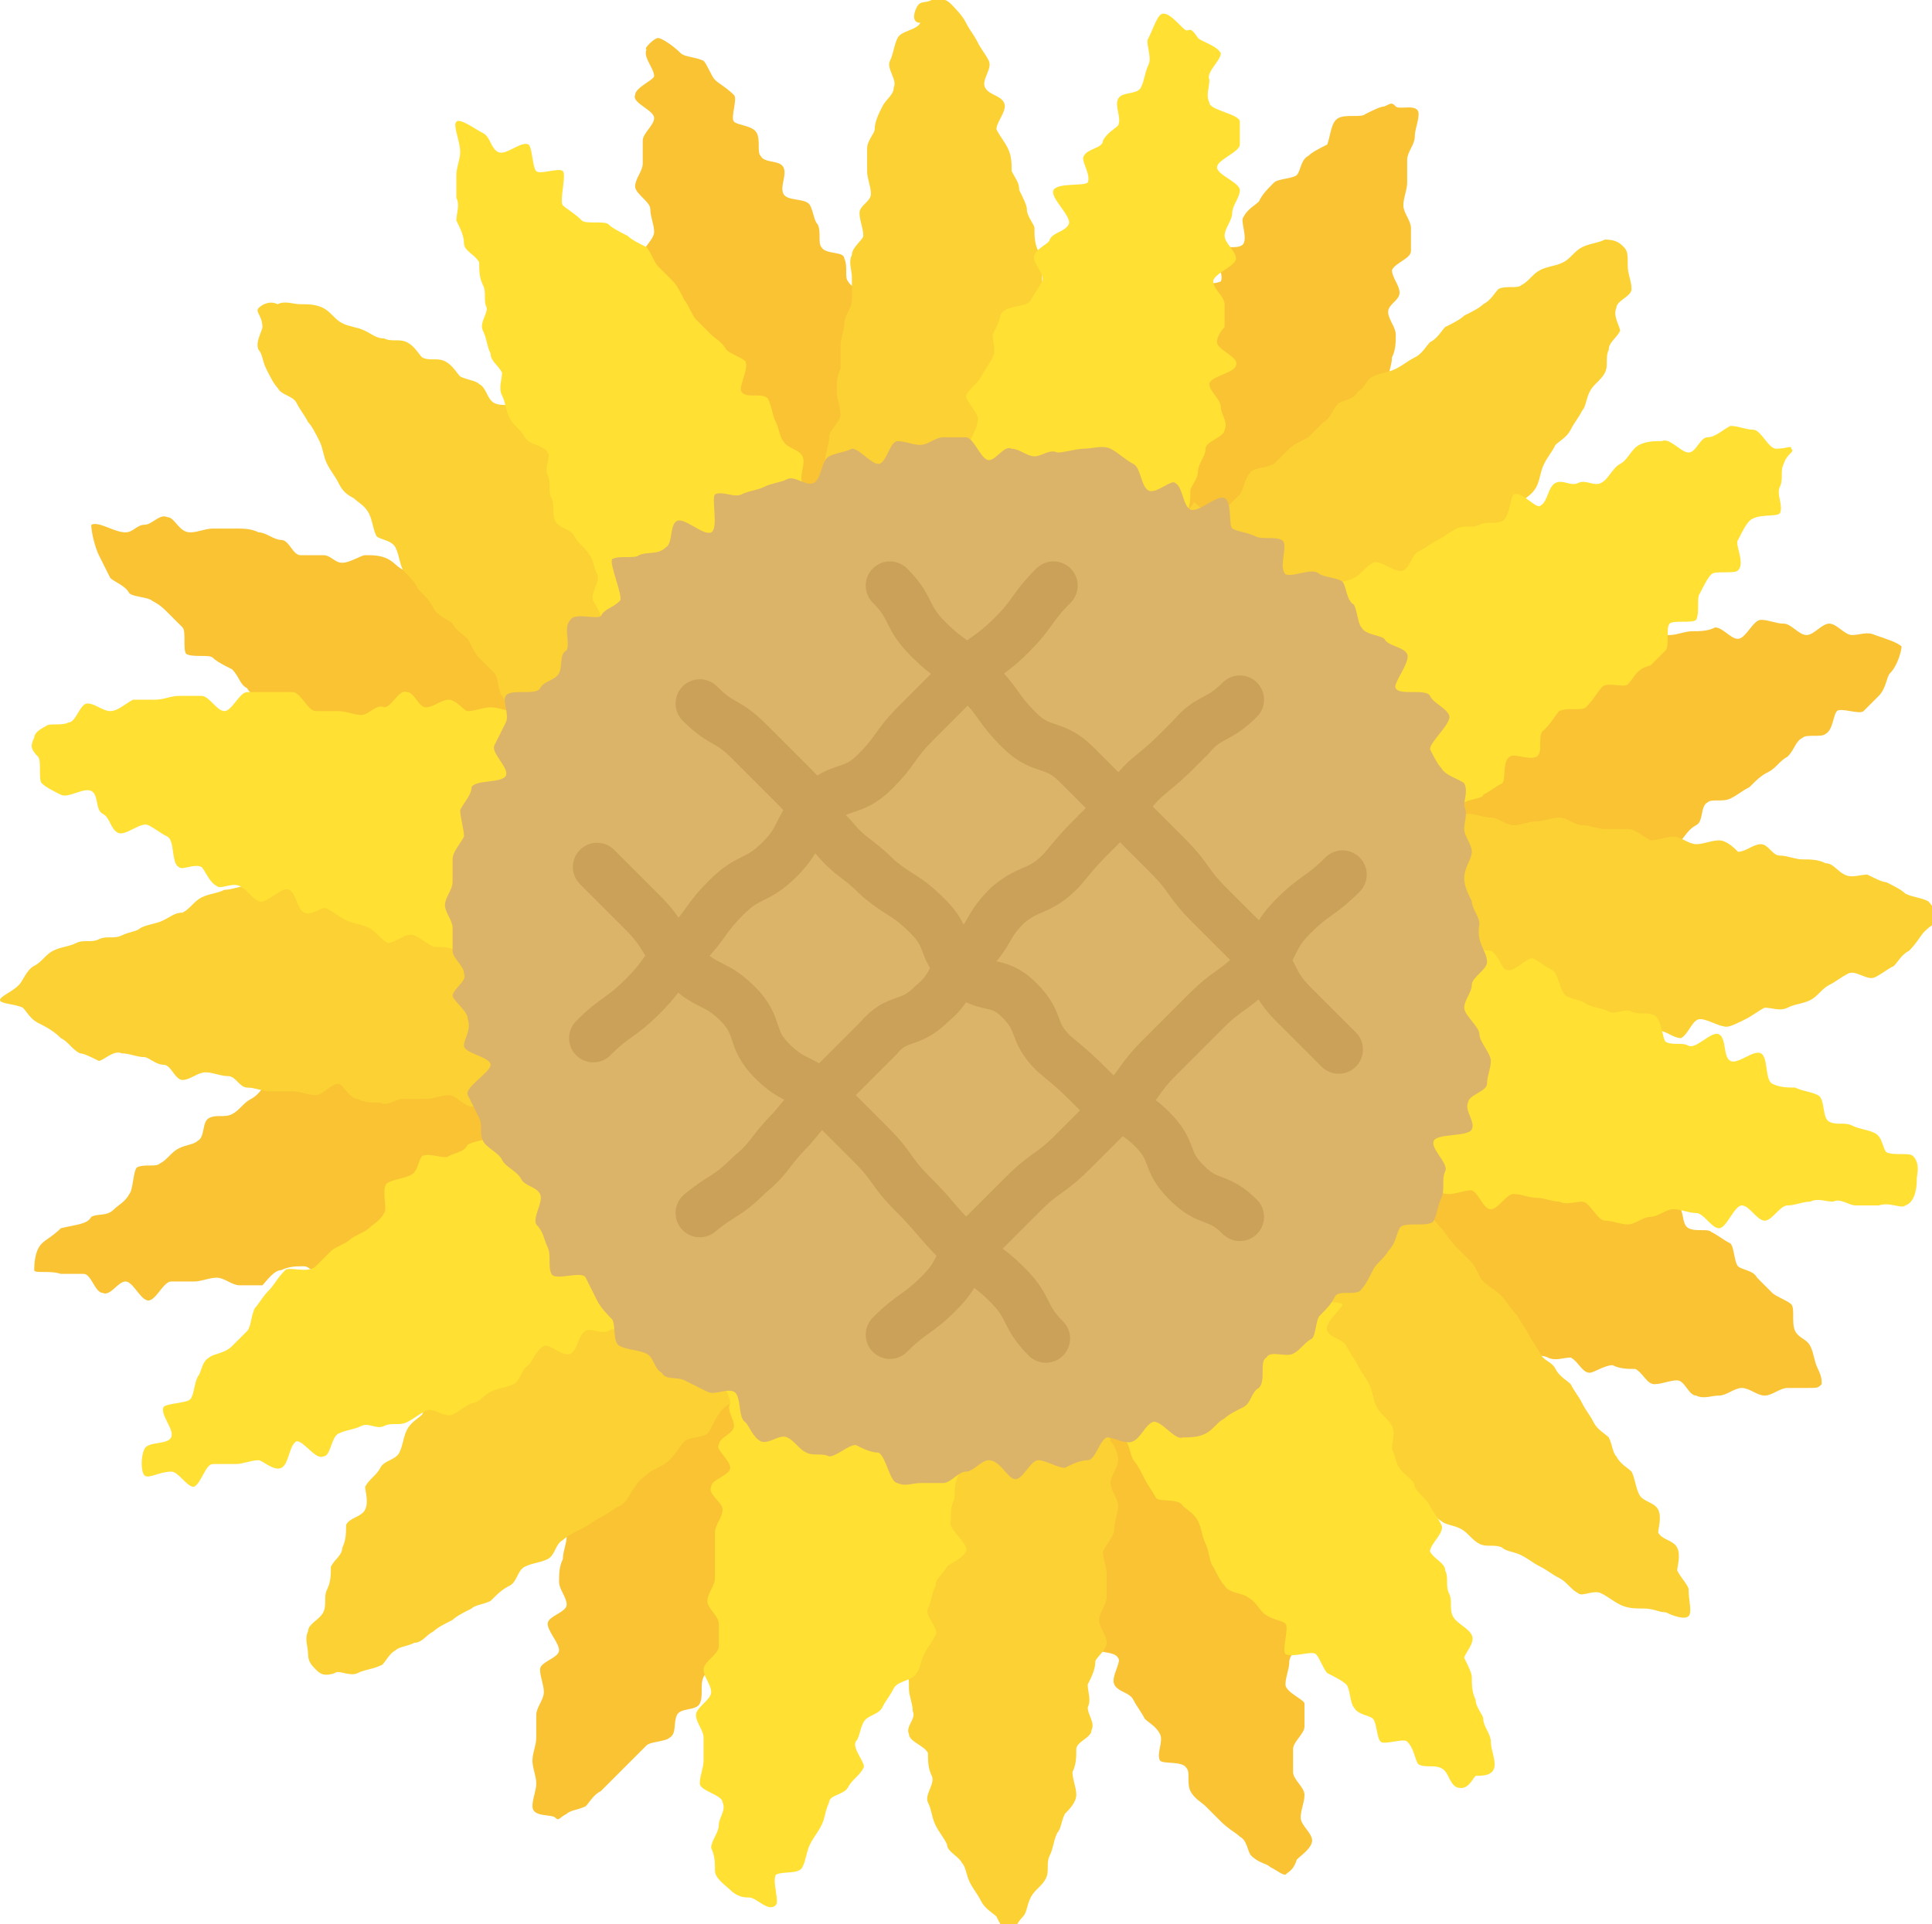
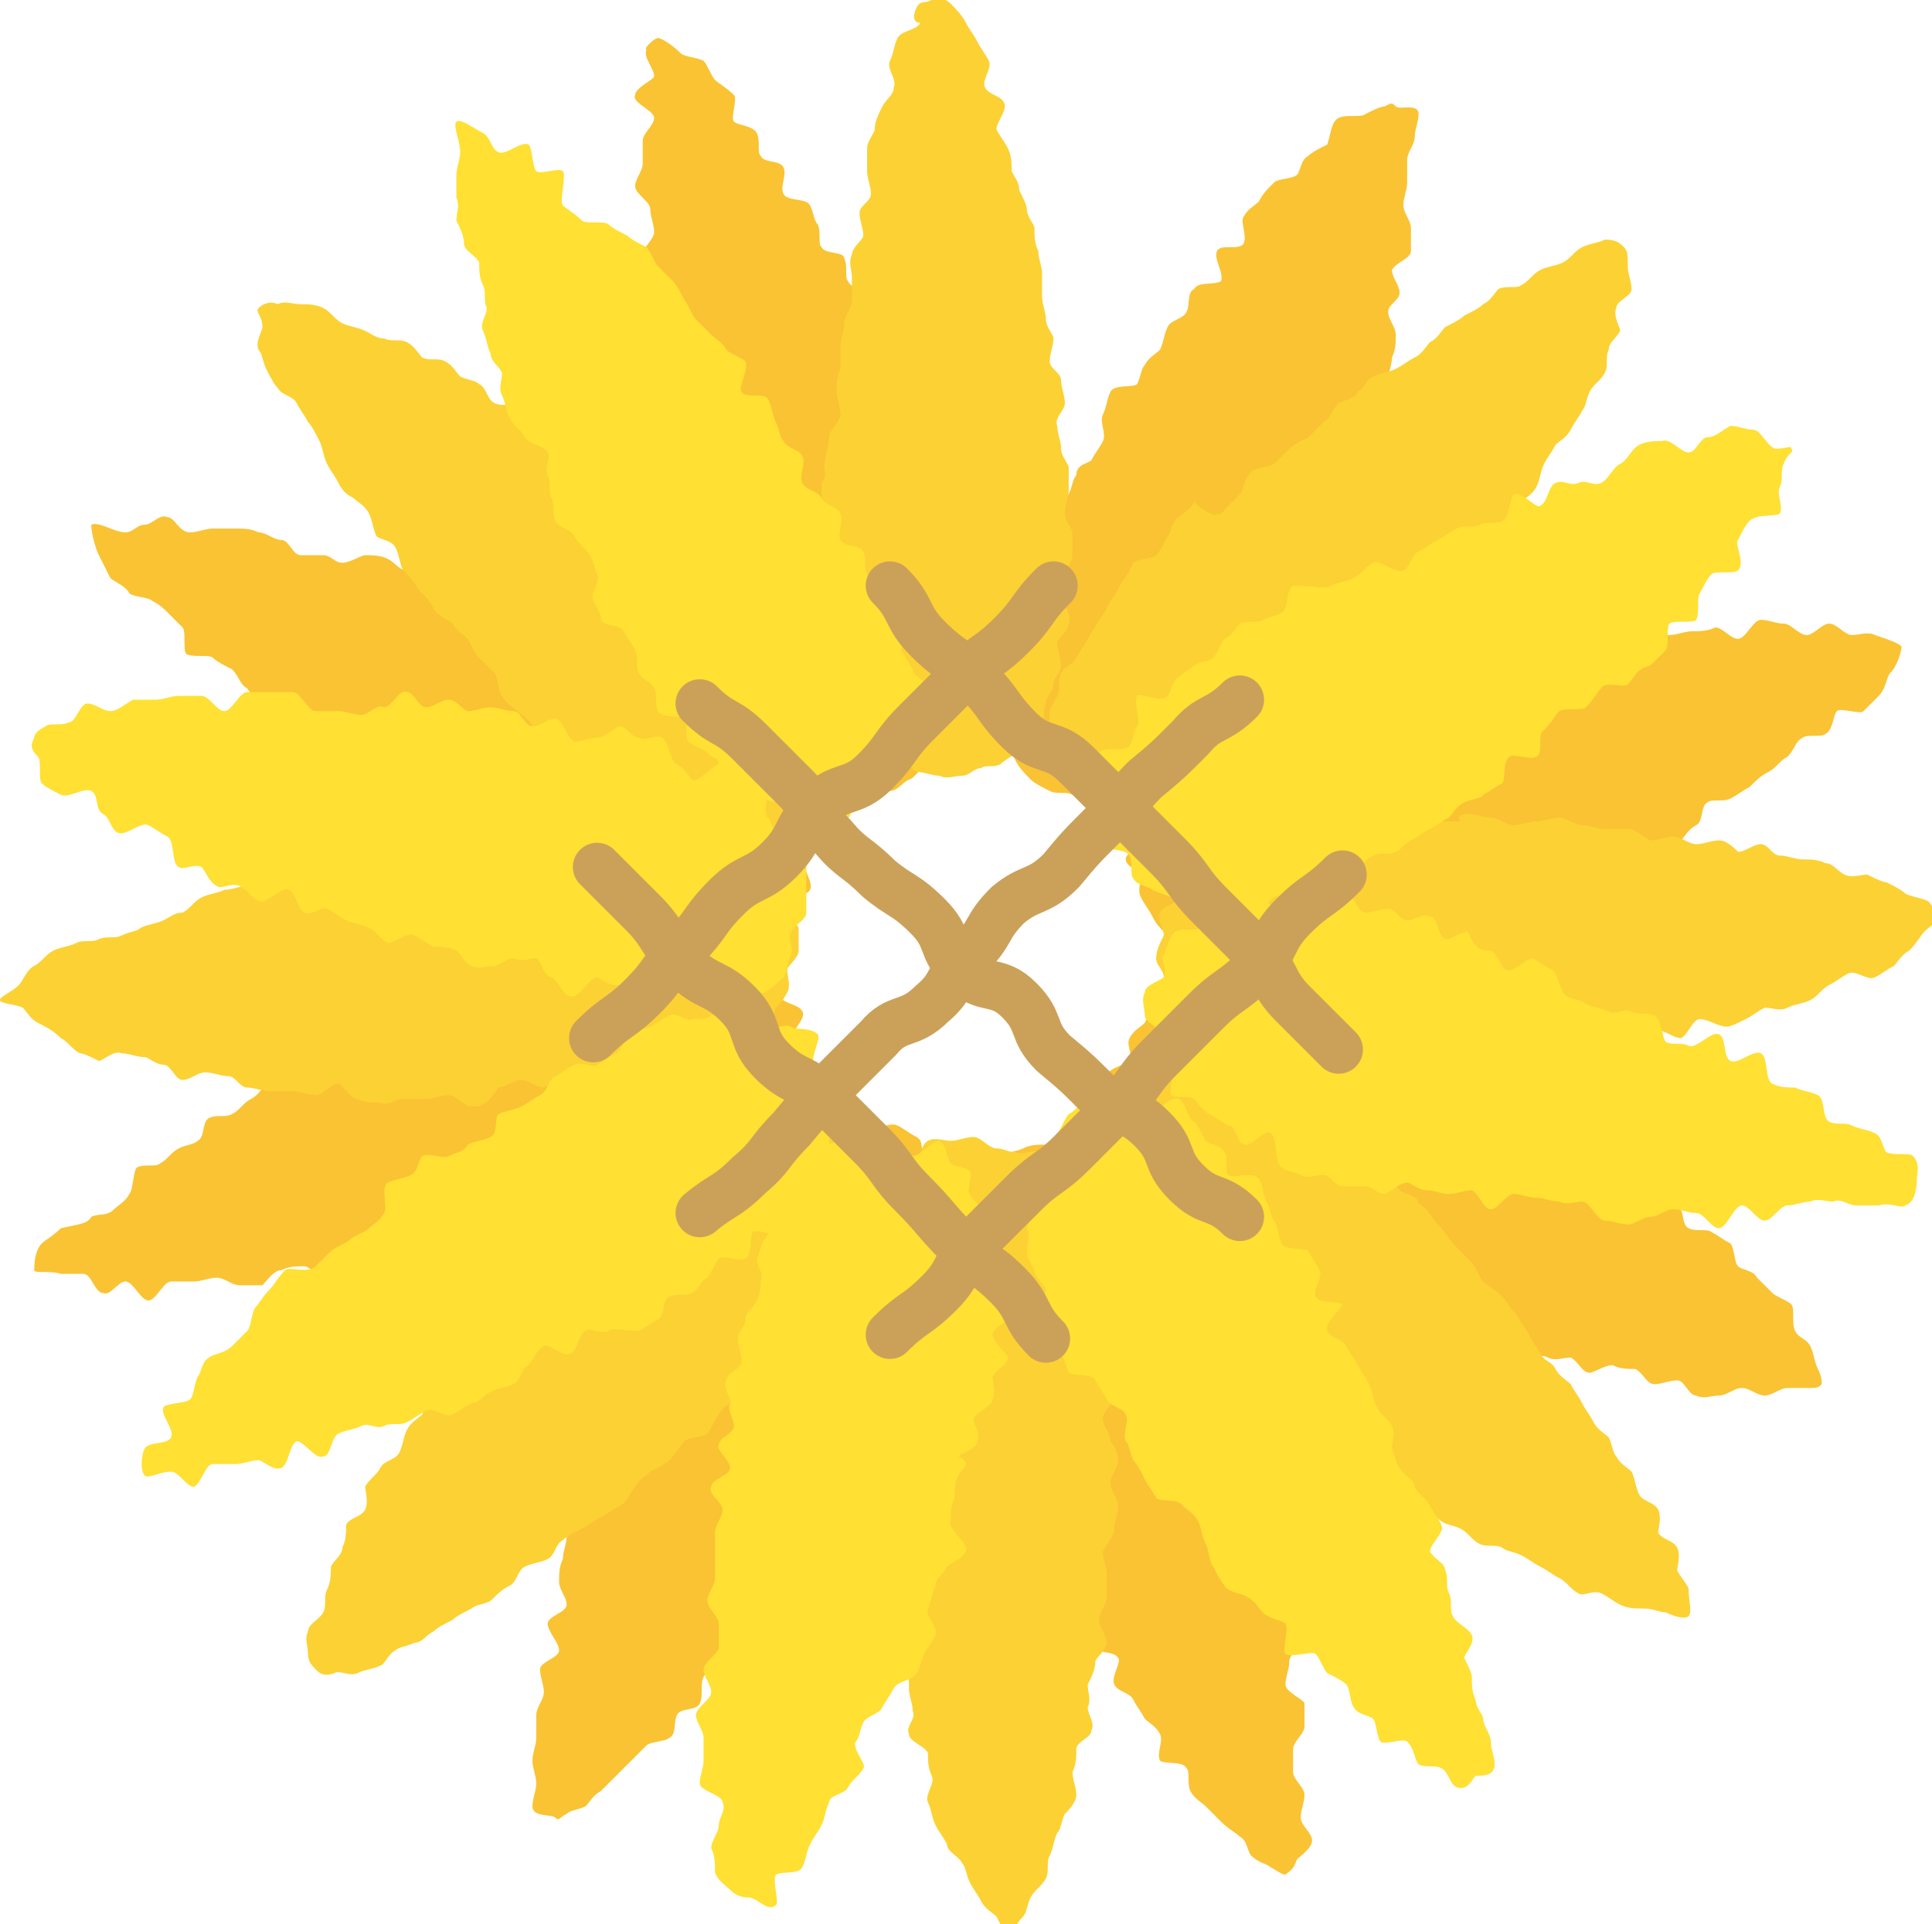
<svg xmlns="http://www.w3.org/2000/svg" version="1.1" id="レイヤー_1" x="0px" y="0px" viewBox="0 0 50.8 50.6" style="enable-background:new 0 0 50.8 50.6;" xml:space="preserve">
  <style type="text/css">
	.st0{opacity:0.8;}
	.st1{fill:#F7B400;}
	.st2{fill:#FBC600;}
	.st3{fill:#FFD800;}
	.st4{fill:#D2A143;}
	.st5{fill:none;stroke:#BE892F;stroke-width:1.274;stroke-linecap:round;stroke-linejoin:round;}
</style>
  <g class="st0">
    <g>
      <g>
        <g>
          <g>
            <path class="st1" d="M22.7,38.7c-0.1,0.2-0.6,0.1-0.7,0.3c-0.1,0.2,0.2,0.6,0.1,0.7c-0.1,0.2-0.2,0.3-0.3,0.5       c-0.1,0.2-0.4,0.2-0.5,0.4c-0.1,0.2-0.3,0.3-0.4,0.5c-0.1,0.2-0.2,0.3-0.3,0.5c-0.1,0.2-0.1,0.4-0.2,0.5       c-0.1,0.2-0.3,0.3-0.4,0.4c-0.1,0.2,0,0.5-0.1,0.6c-0.1,0.2-0.3,0.3-0.4,0.4c-0.1,0.2-0.5,0.1-0.6,0.2       c-0.1,0.2-0.3,0.2-0.4,0.4c-0.1,0.2,0,0.5-0.1,0.7c-0.1,0.2-0.5,0.1-0.6,0.3c-0.1,0.2,0,0.5-0.2,0.6c-0.1,0.1-0.5,0.1-0.6,0.2       c-0.1,0.1-0.3,0.3-0.4,0.4c-0.1,0.1-0.3,0.3-0.4,0.4c-0.1,0.1-0.3,0.3-0.4,0.4c-0.2,0.1-0.3,0.3-0.4,0.4       c-0.2,0.1-0.4,0.1-0.5,0.2c-0.2,0.1-0.2,0.2-0.3,0.1c-0.1-0.1-0.6,0-0.6-0.3c0-0.2,0.1-0.4,0.1-0.6c0-0.2-0.1-0.4-0.1-0.6       c0-0.2,0.1-0.4,0.1-0.6c0-0.2,0-0.4,0-0.6c0-0.2,0.2-0.4,0.2-0.6c0-0.2-0.1-0.4-0.1-0.6c0-0.2,0.5-0.3,0.5-0.5       c0-0.2-0.3-0.5-0.3-0.7c0-0.2,0.5-0.3,0.5-0.5c0-0.2-0.2-0.4-0.2-0.6c0-0.2,0-0.4,0.1-0.6c0-0.2,0.1-0.4,0.1-0.6       c0.1-0.2,0.2-0.3,0.3-0.5c0.1-0.2,0.1-0.4,0.2-0.6c0.1-0.2,0.2-0.3,0.3-0.5c0.1-0.2-0.1-0.4,0-0.6c0.1-0.2,0.2-0.4,0.2-0.5       c0.1-0.2,0.5-0.2,0.5-0.4c0.1-0.2,0.2-0.3,0.3-0.5c0.1-0.2-0.3-0.6-0.2-0.7c0.1-0.2,0.6-0.2,0.7-0.4c0.1-0.2-0.1-0.4,0-0.6       c0.1-0.2,0.2-0.3,0.3-0.5c0.1-0.2,0-0.4,0.1-0.6c0.1-0.2,0.1-0.4,0.2-0.5c0.1-0.2,0.1-0.4,0.2-0.5c0.1-0.2,0.2-0.3,0.3-0.5       c0.1-0.2,0.4-0.2,0.5-0.4c0.1-0.2,0-0.5,0.1-0.6c0.1-0.2,0.2-0.4,0.3-0.5c0.1-0.2,0.7,0,0.8-0.1c0.1-0.2,0.1-0.4,0.2-0.5       c0.1-0.1,0.3-0.2,0.4-0.4c0.1-0.1,0.3-0.1,0.5-0.2c0.2-0.1,0.1-0.6,0.3-0.6c0.2-0.1,0.4,0.3,0.6,0.3c0.2,0,0.4-0.5,0.6-0.5       c0.2,0,0.3,0.5,0.4,0.6c0.2,0.1,0.4-0.1,0.6,0c0.2,0.1,0.3,0.2,0.5,0.3c0.2,0.1,0.1,0.4,0.2,0.6c0.1,0.1,0.5,0,0.6,0.2       c0.1,0.2,0.3,0.3,0.4,0.5c0.1,0.2-0.1,0.4-0.1,0.6c0,0.2-0.3,0.4-0.3,0.6c0,0.2,0,0.3-0.1,0.5c0,0.2,0.3,0.4,0.3,0.6       c0,0.2-0.1,0.4-0.2,0.5c-0.1,0.2,0,0.4-0.1,0.6c-0.1,0.2-0.3,0.3-0.3,0.5c-0.1,0.2-0.3,0.3-0.4,0.4C23.8,35.7,24,36,24,36.1       c-0.1,0.2-0.1,0.4-0.2,0.5c-0.1,0.2-0.2,0.3-0.3,0.5c-0.1,0.2-0.2,0.3-0.3,0.5c-0.1,0.2-0.5,0.1-0.6,0.3       C22.5,38.1,22.8,38.5,22.7,38.7z" />
          </g>
          <g>
            <path class="st1" d="M28.7,12.1c0.1-0.2,0.2-0.3,0.3-0.5c0.1-0.2-0.1-0.5,0-0.7c0.1-0.2,0.1-0.4,0.2-0.6       c0.1-0.2,0.6-0.1,0.7-0.2c0.1-0.2,0.1-0.4,0.2-0.5c0.1-0.2,0.3-0.3,0.4-0.4c0.1-0.2,0.1-0.4,0.2-0.6c0.1-0.2,0.4-0.2,0.5-0.4       c0.1-0.2,0-0.5,0.2-0.6c0.1-0.2,0.5-0.1,0.7-0.2c0.1-0.2-0.2-0.6-0.1-0.8c0.1-0.2,0.6,0,0.7-0.2c0.1-0.2-0.1-0.6,0-0.7       c0.1-0.2,0.3-0.3,0.4-0.4c0.1-0.2,0.2-0.3,0.4-0.5c0.1-0.1,0.5-0.1,0.6-0.2c0.1-0.1,0.1-0.4,0.3-0.5c0.1-0.1,0.3-0.2,0.5-0.3       C35,3.5,35,3.2,35.2,3.1c0.2-0.1,0.6,0,0.7-0.1c0.2-0.1,0.4-0.2,0.5-0.2c0.2-0.1,0.2-0.1,0.3,0s0.6-0.1,0.6,0.2       c0,0.2-0.1,0.4-0.1,0.6c0,0.2-0.2,0.4-0.2,0.6c0,0.2,0,0.4,0,0.6c0,0.2-0.1,0.4-0.1,0.6c0,0.2,0.2,0.4,0.2,0.6       c0,0.2,0,0.4,0,0.6c0,0.2-0.4,0.3-0.5,0.5c0,0.2,0.2,0.4,0.2,0.6c0,0.2-0.3,0.3-0.3,0.5c0,0.2,0.2,0.4,0.2,0.6       c0,0.2,0,0.4-0.1,0.6c0,0.2-0.1,0.4-0.1,0.6c-0.1,0.2-0.3,0.3-0.3,0.5c-0.1,0.2,0.1,0.4,0,0.6c-0.1,0.2-0.4,0.3-0.4,0.5       c-0.1,0.2-0.2,0.4-0.2,0.5c-0.1,0.2,0.1,0.5,0.1,0.6c-0.1,0.2-0.5,0.2-0.5,0.4c-0.1,0.2-0.1,0.4-0.1,0.6       c-0.1,0.2,0.1,0.5,0.1,0.7c-0.1,0.2-0.3,0.3-0.4,0.5c-0.1,0.2-0.2,0.3-0.2,0.5c-0.1,0.2-0.2,0.3-0.3,0.5       c-0.1,0.2,0,0.4-0.1,0.6c-0.1,0.2-0.3,0.3-0.4,0.4c-0.1,0.2-0.5,0.2-0.5,0.3c-0.1,0.2,0,0.4-0.1,0.6c-0.1,0.2,0.1,0.5,0,0.6       c-0.1,0.2-0.6,0.1-0.7,0.2c-0.1,0.2-0.2,0.3-0.3,0.5c-0.1,0.2,0.1,0.5-0.1,0.7c-0.1,0.2-0.5,0.1-0.6,0.2       c-0.1,0.1,0,0.6-0.1,0.7c-0.1,0.1-0.3,0.3-0.4,0.4c-0.2,0.1-0.5-0.1-0.7-0.1c-0.2,0.1-0.3,0.4-0.5,0.5c-0.2,0-0.4-0.3-0.6-0.3       c-0.2,0-0.3-0.2-0.5-0.2c-0.2-0.1-0.3,0-0.5-0.1c-0.2-0.1-0.4,0-0.6-0.1c-0.2-0.1-0.4-0.2-0.5-0.3c-0.1-0.1-0.3-0.3-0.4-0.5       c-0.1-0.2,0-0.4,0-0.6C26.3,19,26,18.9,26,18.7c0-0.2,0-0.4,0-0.6c0-0.2,0.3-0.3,0.3-0.5c0-0.2-0.3-0.4-0.2-0.6       c0-0.2,0.1-0.4,0.1-0.6c0.1-0.2,0.2-0.3,0.3-0.5c0.1-0.2,0.4-0.2,0.5-0.4c0.1-0.2-0.1-0.5-0.1-0.6c0.1-0.2,0.5-0.2,0.6-0.4       c0.1-0.2-0.1-0.5,0-0.6c0.1-0.2,0.2-0.3,0.2-0.5c0.1-0.2,0.3-0.3,0.4-0.4c0.1-0.2,0.1-0.4,0.2-0.5       C28.3,12.2,28.6,12.2,28.7,12.1z" />
          </g>
        </g>
        <g>
          <g>
            <path class="st1" d="M14,32.7c-0.2,0-0.5-0.4-0.7-0.3c-0.2,0-0.3,0.3-0.5,0.3c-0.2,0-0.4,0.2-0.6,0.2c-0.2,0-0.4,0-0.6,0       c-0.2,0-0.4,0.2-0.6,0.2c-0.2,0-0.3,0.4-0.5,0.4c-0.2,0-0.4-0.1-0.6-0.1c-0.2,0-0.4,0.1-0.6,0.1c-0.2,0-0.4,0.2-0.6,0.3       c-0.2,0-0.5-0.5-0.7-0.5c-0.2,0-0.4,0-0.6,0.1c-0.2,0-0.4,0.3-0.5,0.4c-0.2,0-0.4,0-0.6,0c-0.2,0-0.4-0.2-0.6-0.2       c-0.2,0-0.4,0.1-0.6,0.1c-0.2,0-0.4,0-0.6,0c-0.2,0-0.4,0.5-0.6,0.5c-0.2,0-0.4-0.5-0.6-0.5c-0.2,0-0.4,0.4-0.6,0.3       c-0.2,0-0.3-0.5-0.5-0.5c-0.2,0-0.4,0-0.6,0c-0.3-0.1-0.7,0-0.7-0.1c0-0.1,0-0.5,0.2-0.7c0.1-0.1,0.3-0.2,0.5-0.4       C2,32.2,2.3,32.2,2.4,32C2.6,31.9,2.8,32,3,31.8c0.1-0.1,0.3-0.2,0.4-0.4c0.1-0.1,0.1-0.6,0.2-0.7c0.2-0.1,0.5,0,0.6-0.1       c0.2-0.1,0.3-0.3,0.5-0.4c0.2-0.1,0.4-0.1,0.5-0.2c0.2-0.1,0.1-0.5,0.3-0.6c0.2-0.1,0.4,0,0.6-0.1c0.2-0.1,0.3-0.3,0.5-0.4       c0.2-0.1,0.3-0.3,0.4-0.4c0.2-0.1,0.4-0.2,0.5-0.3c0.2-0.1,0.5,0.2,0.7,0.1c0.2-0.1,0.2-0.4,0.4-0.5c0.2-0.1,0.5,0.1,0.7,0       c0.2-0.1,0.3-0.3,0.5-0.4c0.2-0.1,0.4-0.1,0.6-0.2c0.2-0.1,0.3-0.2,0.5-0.3c0.2-0.1,0.2-0.4,0.4-0.5c0.2-0.1,0.5,0.2,0.7,0.1       c0.2-0.1,0.3-0.3,0.4-0.4c0.2-0.1,0.4-0.1,0.5-0.2c0.2-0.1,0.4,0,0.6-0.1c0.2-0.1,0.2-0.5,0.4-0.5c0.2-0.1,0.5,0.2,0.6,0.2       c0.2-0.1,0.3-0.3,0.5-0.4c0.2-0.1,0.4-0.1,0.5-0.1c0.2,0,0.4,0,0.6,0c0.2,0,0.4,0.2,0.6,0.1c0.2,0,0.3-0.2,0.5-0.2       c0.2,0,0.4-0.1,0.5-0.1c0.2,0,0.4-0.1,0.6-0.1c0.2,0,0.4,0,0.6,0c0.2,0,0.4,0.1,0.6,0.2c0.2,0.1,0.3,0.3,0.4,0.4       c0.1,0.1,0.3,0.3,0.4,0.4c0.1,0.1,0.1,0.3,0.2,0.5c0.1,0.2,0.5,0.2,0.6,0.4c0.1,0.2-0.3,0.5-0.2,0.6c0,0.2,0.2,0.4,0.2,0.5       c0,0.2-0.3,0.3-0.3,0.5c0,0.2,0,0.3-0.1,0.5c-0.1,0.2,0.1,0.5-0.1,0.6c-0.1,0.1-0.2,0.3-0.4,0.5c-0.1,0.1-0.4,0.1-0.6,0.2       c-0.1,0.1-0.4,0.1-0.5,0.2c-0.2,0.1-0.1,0.5-0.3,0.6c-0.2,0.1-0.4,0.1-0.5,0.2c-0.2,0.1-0.4,0.1-0.5,0.2       c-0.2,0.1-0.3,0.4-0.4,0.4c-0.2,0.1-0.5-0.2-0.6-0.1c-0.2,0.1-0.4,0.1-0.5,0.2c-0.2,0.1-0.4-0.1-0.6,0       c-0.2,0.1-0.3,0.2-0.5,0.3c-0.2,0.1-0.3,0.2-0.5,0.2C14.3,32.3,14.2,32.7,14,32.7z" />
          </g>
          <g>
            <path class="st1" d="M37,17.9c0.2,0,0.3-0.2,0.5-0.3c0.2,0,0.4,0.1,0.6,0.1c0.2,0,0.4,0.2,0.6,0.1c0.2,0,0.3-0.5,0.5-0.6       c0.2,0,0.4,0,0.6,0c0.2,0,0.4-0.2,0.5-0.2c0.2,0,0.4,0.3,0.6,0.2c0.2,0,0.3-0.4,0.5-0.5c0.2,0,0.5,0.5,0.7,0.5       c0.2,0,0.4-0.1,0.6-0.2c0.2,0,0.4-0.2,0.6-0.2c0.2,0,0.4-0.1,0.6-0.1c0.2,0,0.4-0.1,0.6-0.1c0.2,0,0.4,0,0.6-0.1       c0.2,0,0.4,0.3,0.6,0.3c0.2,0,0.4-0.5,0.6-0.5c0.2,0,0.4,0.1,0.6,0.1c0.2,0,0.4,0.3,0.6,0.3c0.2,0,0.4-0.3,0.6-0.3       c0.2,0,0.4,0.3,0.6,0.3c0.2,0,0.4-0.1,0.6,0c0.3,0.1,0.6,0.2,0.7,0.3c0,0.1-0.1,0.5-0.3,0.7c-0.1,0.1-0.1,0.4-0.3,0.6       c-0.1,0.1-0.3,0.3-0.4,0.4c-0.1,0.1-0.6-0.1-0.7,0c-0.1,0.1-0.1,0.5-0.3,0.6c-0.1,0.1-0.5,0-0.6,0.1c-0.2,0.1-0.2,0.3-0.4,0.5       c-0.2,0.1-0.3,0.3-0.5,0.4c-0.2,0.1-0.3,0.2-0.5,0.4c-0.2,0.1-0.3,0.2-0.5,0.3c-0.2,0.1-0.5,0-0.6,0.1       c-0.2,0.1-0.1,0.5-0.3,0.6c-0.2,0.1-0.3,0.3-0.4,0.4c-0.2,0.1-0.5,0-0.6,0.1c-0.2,0.1-0.5,0-0.6,0c-0.2,0.1-0.1,0.6-0.3,0.7       c-0.2,0.1-0.4,0.1-0.6,0.1c-0.2,0.1-0.4,0-0.6,0C41,23,41,23.5,40.8,23.6c-0.2,0.1-0.4,0.1-0.6,0.2c-0.2,0.1-0.5-0.1-0.7,0       c-0.2,0.1-0.3,0.3-0.5,0.4c-0.2,0.1-0.4-0.1-0.6,0c-0.2,0.1-0.3,0.3-0.5,0.3c-0.2,0.1-0.3,0.4-0.4,0.4c-0.2,0.1-0.4-0.1-0.6,0       c-0.2,0.1-0.4-0.2-0.6-0.1c-0.2,0.1-0.3,0.3-0.5,0.4c-0.2,0.1-0.3,0.4-0.5,0.4c-0.2,0-0.4,0-0.6,0c-0.2,0-0.4,0-0.6,0       c-0.2,0-0.4,0.1-0.6,0.1c-0.2,0-0.4,0.1-0.6,0.1c-0.2,0-0.4-0.2-0.6-0.2c-0.2,0-0.3-0.1-0.5-0.2c-0.2,0-0.3-0.2-0.4-0.3       c-0.2-0.1-0.5,0.2-0.7,0.1c-0.1-0.1,0-0.5-0.1-0.7c-0.1-0.1-0.2-0.2-0.3-0.4c-0.1-0.2-0.2-0.3-0.3-0.5c-0.1-0.2,0-0.4,0-0.5       c0-0.2-0.4-0.3-0.4-0.5c0-0.2,0.4-0.3,0.5-0.5c0-0.2,0-0.3,0.1-0.5c0.1-0.2-0.1-0.5,0-0.7c0.1-0.1,0.5,0,0.7-0.1       c0.1-0.1,0.1-0.4,0.3-0.5c0.1-0.1,0.2-0.3,0.4-0.4c0.2-0.1,0.5,0.1,0.7,0c0.2-0.1,0.3-0.2,0.5-0.3c0.2-0.1,0.2-0.5,0.4-0.6       c0.2-0.1,0.4,0,0.6-0.1c0.2-0.1,0.4,0.1,0.6,0c0.2-0.1,0.3-0.3,0.5-0.4c0.2-0.1,0.3-0.2,0.5-0.2c0.2-0.1,0.4,0.1,0.6,0       c0.2-0.1,0.4-0.1,0.5-0.2C36.7,18.1,36.9,18,37,17.9z" />
          </g>
        </g>
        <g>
          <g>
            <path class="st1" d="M12.3,22c-0.2-0.1-0.4,0-0.6-0.1c-0.2-0.1-0.2-0.4-0.4-0.5c-0.2-0.1-0.4,0-0.6-0.1       c-0.2-0.1-0.4-0.2-0.5-0.3c-0.2-0.1-0.3-0.2-0.5-0.3c-0.2-0.1-0.3-0.2-0.5-0.3c-0.2-0.1-0.3-0.2-0.5-0.3       c-0.2-0.1-0.2-0.4-0.4-0.5c-0.2-0.1-0.5,0-0.6-0.2c-0.2-0.1-0.2-0.4-0.3-0.5c-0.2-0.1-0.2-0.3-0.4-0.5       c-0.2-0.1-0.4-0.1-0.5-0.3c-0.2-0.1-0.2-0.3-0.4-0.5c-0.2-0.1-0.4-0.2-0.5-0.3c-0.1-0.1-0.5,0-0.7-0.1c-0.1-0.1,0-0.6-0.1-0.7       c-0.1-0.1-0.3-0.3-0.4-0.4C4.3,16,4.2,15.9,4,15.8c-0.1-0.1-0.5-0.1-0.6-0.2c-0.1-0.2-0.4-0.3-0.5-0.4       c-0.1-0.2-0.2-0.4-0.3-0.6c-0.1-0.2-0.2-0.6-0.2-0.8C2.6,13.7,3,14,3.3,14c0.2,0,0.3-0.2,0.5-0.2c0.2,0,0.4-0.3,0.6-0.2       c0.2,0,0.3,0.4,0.6,0.4c0.2,0,0.4-0.1,0.6-0.1c0.2,0,0.4,0,0.6,0c0.2,0,0.4,0,0.6,0.1c0.2,0,0.4,0.2,0.6,0.2       c0.2,0,0.3,0.4,0.5,0.4c0.2,0,0.4,0,0.6,0c0.2,0,0.3,0.2,0.5,0.2c0.2,0,0.5-0.2,0.6-0.2c0.2,0,0.4,0,0.6,0.1       c0.2,0.1,0.3,0.3,0.5,0.3c0.2,0.1,0.4-0.1,0.6,0c0.2,0.1,0.3,0.4,0.5,0.4c0.2,0.1,0.4,0,0.6,0.1c0.2,0.1,0.4,0,0.6,0       c0.2,0.1,0.3,0.4,0.5,0.4c0.2,0.1,0.3,0.2,0.5,0.3c0.2,0.1,0.5-0.2,0.7-0.1c0.2,0.1,0.2,0.4,0.4,0.5c0.2,0.1,0.4-0.1,0.6,0       c0.2,0.1,0.4,0.1,0.5,0.2c0.2,0.1,0.2,0.5,0.4,0.5c0.2,0.1,0.3,0.2,0.5,0.2c0.2,0.1,0.3,0.2,0.5,0.3c0.2,0.1,0.4,0.1,0.5,0.2       c0.2,0.1,0.3,0.3,0.4,0.4c0.2,0.1,0.4,0.1,0.5,0.2c0.2,0.1,0.4,0.1,0.6,0.2c0.2,0.1,0.3,0.2,0.5,0.3c0.2,0.1,0.1,0.5,0.2,0.6       c0.1,0.1,0.5,0.1,0.6,0.2c0.1,0.1,0,0.5,0,0.7c0.1,0.2,0.5,0.2,0.5,0.4c0.1,0.2-0.3,0.4-0.3,0.6c0,0.2,0,0.3,0,0.5       c0,0.2,0.1,0.4,0.1,0.6c-0.1,0.2,0.2,0.5,0.1,0.7c-0.1,0.2-0.6,0.1-0.7,0.2c-0.1,0.2,0.2,0.6,0,0.8c-0.1,0.1-0.5-0.1-0.7,0       c-0.2,0.1-0.2,0.3-0.4,0.4c-0.2,0.1-0.4-0.2-0.6-0.2c-0.2,0-0.3,0.1-0.5,0c-0.2,0-0.4,0.5-0.6,0.5c-0.2,0-0.3-0.6-0.5-0.6       c-0.2,0-0.4,0-0.6-0.1c-0.2-0.1-0.3-0.2-0.5-0.2c-0.2-0.1-0.4-0.1-0.5-0.1c-0.2-0.1-0.4,0-0.6,0c-0.2-0.1-0.3-0.1-0.5-0.2       c-0.2-0.1-0.3-0.3-0.4-0.4c-0.2-0.1-0.3-0.2-0.5-0.3c-0.2-0.1-0.4,0-0.6-0.1c-0.2-0.1-0.4-0.1-0.6-0.2       C12.4,22.6,12.5,22.1,12.3,22z" />
          </g>
          <g>
            <path class="st1" d="M38.9,28.1c0.2,0.1,0.1,0.6,0.3,0.7c0.2,0.1,0.4,0,0.6,0.1c0.2,0.1,0.2,0.5,0.3,0.6       c0.2,0.1,0.4,0.1,0.6,0.2c0.2,0.1,0.3,0.3,0.4,0.4c0.2,0.1,0.6-0.2,0.7-0.1c0.2,0.1,0,0.6,0.2,0.7c0.2,0.1,0.5,0,0.6,0.1       c0.2,0.1,0.4,0.1,0.6,0.2c0.2,0.1,0.1,0.6,0.2,0.7c0.2,0.1,0.6-0.1,0.7,0c0.2,0.1,0.1,0.5,0.3,0.6c0.2,0.1,0.5,0,0.6,0.1       c0.2,0.1,0.3,0.2,0.5,0.3c0.1,0.1,0.1,0.5,0.2,0.6c0.1,0.1,0.4,0.1,0.5,0.3c0.1,0.1,0.3,0.3,0.4,0.4c0.1,0.1,0.4,0.2,0.5,0.3       c0.1,0.1,0,0.5,0.1,0.7c0.1,0.2,0.3,0.2,0.4,0.4c0.1,0.2,0.1,0.4,0.2,0.6c0.1,0.2,0.1,0.3,0.1,0.4c-0.1,0.1-0.1,0.1-0.4,0.1       c-0.2,0-0.3,0-0.5,0c-0.2,0-0.4,0.2-0.6,0.2c-0.2,0-0.4-0.2-0.6-0.2c-0.2,0-0.4,0.2-0.6,0.2c-0.2,0-0.4,0.1-0.6,0       c-0.2,0-0.3-0.4-0.5-0.4c-0.2,0-0.4,0.1-0.6,0.1c-0.2,0-0.3-0.3-0.5-0.4c-0.2,0-0.4,0-0.6-0.1c-0.2,0-0.5,0.2-0.6,0.2       c-0.2,0-0.3-0.3-0.5-0.4c-0.2,0-0.4,0.1-0.6,0c-0.2-0.1-0.4,0-0.6,0c-0.2-0.1-0.3-0.4-0.5-0.4c-0.2-0.1-0.3-0.2-0.5-0.3       c-0.2-0.1-0.4,0-0.6-0.1c-0.2-0.1-0.5,0.1-0.6,0.1c-0.2-0.1-0.4-0.1-0.5-0.2c-0.2-0.1-0.4-0.1-0.6-0.2       c-0.2-0.1-0.3-0.2-0.5-0.3c-0.2-0.1-0.3-0.4-0.4-0.4c-0.2-0.1-0.4,0-0.6-0.1c-0.2-0.1-0.4,0-0.6-0.1c-0.2-0.1-0.2-0.4-0.4-0.5       c-0.2-0.1-0.4-0.1-0.5-0.2c-0.2-0.1-0.5,0.1-0.6,0c-0.2-0.1-0.1-0.6-0.3-0.7c-0.2-0.1-0.3-0.2-0.5-0.3c-0.2-0.1-0.4,0-0.6-0.1       c-0.2-0.1-0.3-0.2-0.5-0.3c-0.2-0.1-0.4-0.1-0.6-0.2c-0.2-0.1,0-0.5-0.2-0.7c-0.1-0.1-0.4-0.2-0.5-0.3       c-0.1-0.1-0.1-0.4-0.2-0.5c-0.1-0.2-0.2-0.3-0.2-0.5c-0.1-0.2-0.5-0.3-0.5-0.5c0-0.2,0-0.4,0-0.6c0-0.2,0.5-0.3,0.6-0.4       c0.1-0.2-0.1-0.4,0-0.6c0.1-0.2,0.3-0.3,0.4-0.4c0.1-0.2,0.1-0.4,0.3-0.5c0.1-0.1,0.3-0.2,0.5-0.3c0.2-0.1,0.3-0.2,0.5-0.2       c0.2-0.1,0.3,0,0.5-0.1c0.2,0,0.3,0.1,0.5,0.1c0.2,0,0.4-0.2,0.6-0.2c0.2,0,0.4-0.2,0.6-0.2c0.2,0,0.4,0.1,0.6,0.2       c0.2,0.1,0.2,0.6,0.4,0.7c0.2,0.1,0.5-0.3,0.7-0.2c0.2,0.1,0.2,0.5,0.3,0.6c0.2,0.1,0.4-0.1,0.6,0c0.2,0.1,0.2,0.3,0.4,0.4       c0.2,0.1,0.3,0.2,0.5,0.3c0.2,0.1,0.4,0.1,0.5,0.2c0.2,0.1,0.5-0.2,0.7-0.1C38.6,27.9,38.8,28,38.9,28.1z" />
          </g>
        </g>
        <g>
          <g>
            <path class="st1" d="M18.1,13.7c0-0.2,0.1-0.4,0-0.6c0-0.2,0-0.4-0.1-0.6c0-0.2-0.1-0.4-0.2-0.6c0-0.2-0.1-0.4-0.2-0.6       c0-0.2-0.2-0.4-0.2-0.6c0-0.2,0.1-0.4,0.1-0.6c0-0.2,0-0.4,0-0.6c0-0.2-0.2-0.4-0.2-0.5c0-0.2-0.1-0.4-0.2-0.6       c0-0.2,0.1-0.4,0.1-0.6c0-0.2-0.3-0.4-0.3-0.5c0-0.2,0.1-0.4,0-0.6c0-0.2,0.3-0.4,0.3-0.6c0-0.2-0.1-0.4-0.1-0.6       c0-0.2-0.4-0.4-0.4-0.6c0-0.2,0.2-0.4,0.2-0.6c0-0.2,0-0.4,0-0.6c0-0.2,0.3-0.4,0.3-0.6c0-0.2-0.6-0.4-0.5-0.6       c0-0.2,0.5-0.4,0.5-0.5c0-0.2-0.3-0.5-0.2-0.7C16.9,1.3,17.2,1,17.3,1c0.1,0,0.4,0.2,0.6,0.4c0.1,0.1,0.4,0.1,0.6,0.2       c0.1,0.1,0.2,0.4,0.3,0.5c0.1,0.1,0.3,0.2,0.5,0.4c0.1,0.1-0.1,0.6,0,0.7c0.1,0.1,0.5,0.1,0.6,0.3c0.1,0.2,0,0.5,0.1,0.6       c0.1,0.2,0.5,0.1,0.6,0.3c0.1,0.2-0.1,0.5,0,0.7c0.1,0.2,0.6,0.1,0.7,0.3c0.1,0.2,0.1,0.4,0.2,0.5c0.1,0.2,0,0.5,0.1,0.6       c0.1,0.2,0.6,0.1,0.6,0.3c0.1,0.2,0,0.5,0.1,0.6c0.1,0.2,0.4,0.2,0.5,0.4c0.1,0.2-0.1,0.5,0,0.7c0.1,0.2,0.3,0.3,0.4,0.5       c0.1,0.2,0,0.4,0.1,0.6c0.1,0.2,0.4,0.2,0.5,0.4c0.1,0.2-0.2,0.5-0.1,0.7c0.1,0.2,0.5,0.2,0.5,0.4c0.1,0.2-0.2,0.5-0.2,0.7       c0.1,0.2,0.4,0.3,0.4,0.4c0.1,0.2,0.3,0.3,0.4,0.5c0.1,0.2-0.1,0.4-0.1,0.6c0.1,0.2,0,0.4,0,0.6c0.1,0.2,0.6,0.2,0.6,0.4       c0.1,0.2-0.2,0.4-0.1,0.6c0.1,0.2,0.4,0.3,0.5,0.5c0,0.2,0,0.4,0,0.6c0,0.2-0.1,0.4,0,0.6c0,0.2,0.1,0.4,0.1,0.5       c0,0.2,0.3,0.4,0.3,0.5c0,0.2-0.3,0.4-0.3,0.6c0,0.2-0.2,0.3-0.2,0.5c0,0.2,0.2,0.5,0.2,0.7c-0.1,0.2-0.2,0.3-0.4,0.5       c-0.1,0.1-0.5,0-0.6,0.1c-0.1,0.1-0.3,0.2-0.5,0.2c-0.2,0.1-0.3,0.3-0.4,0.3c-0.2,0.1-0.3,0.3-0.5,0.3c-0.2,0-0.4-0.3-0.6-0.3       c-0.2,0-0.4,0.2-0.6,0.1c-0.2,0-0.4-0.1-0.5-0.2c-0.2-0.1-0.4-0.1-0.5-0.2c-0.1-0.1-0.4-0.2-0.5-0.3c-0.1-0.1-0.2-0.4-0.3-0.5       c-0.1-0.1,0.1-0.5,0-0.7c-0.1-0.2-0.4-0.2-0.5-0.4c-0.1-0.2-0.1-0.3-0.2-0.5c-0.1-0.2-0.2-0.3-0.2-0.5c-0.1-0.2,0-0.4,0-0.6       c-0.1-0.2-0.2-0.3-0.3-0.5c-0.1-0.2-0.5-0.2-0.5-0.4c-0.1-0.2,0.3-0.5,0.3-0.7c-0.1-0.2-0.4-0.3-0.5-0.4       c-0.1-0.2,0.1-0.4,0.1-0.6C18.5,14,18.2,13.9,18.1,13.7z" />
          </g>
          <g>
            <path class="st1" d="M33,36.7c0,0.2-0.1,0.4,0,0.6c0,0.2-0.3,0.5-0.2,0.7c0,0.2,0.1,0.4,0.1,0.6c0,0.2,0.3,0.3,0.3,0.5       c0,0.2,0.2,0.4,0.2,0.5c0,0.2-0.1,0.4-0.1,0.6c0,0.2,0.2,0.4,0.2,0.5c0,0.2,0.1,0.4,0.2,0.6c0,0.2-0.1,0.4,0,0.6       c0,0.2,0.3,0.4,0.3,0.6c0,0.2,0.2,0.4,0.2,0.6c0,0.2-0.3,0.4-0.3,0.6c0,0.2-0.1,0.4-0.1,0.6c0,0.2,0.5,0.4,0.5,0.5       c0,0.2,0,0.4,0,0.6c0,0.2-0.3,0.4-0.3,0.6c0,0.2,0,0.4,0,0.6c0,0.2,0.3,0.4,0.3,0.6c0,0.2-0.1,0.4-0.1,0.6       c0,0.2,0.3,0.4,0.3,0.6c0,0.2-0.3,0.4-0.4,0.5c-0.1,0.3-0.2,0.3-0.3,0.4c-0.1,0-0.2-0.1-0.4-0.2c-0.1-0.1-0.3-0.1-0.5-0.3       c-0.1-0.1-0.1-0.4-0.3-0.5c-0.1-0.1-0.3-0.2-0.5-0.4c-0.1-0.1-0.3-0.3-0.4-0.4c-0.1-0.1-0.3-0.2-0.4-0.4       c-0.1-0.2,0-0.5-0.1-0.6c-0.1-0.2-0.6-0.1-0.7-0.2c-0.1-0.2,0.1-0.5,0-0.7c-0.1-0.2-0.3-0.3-0.4-0.4c-0.1-0.2-0.2-0.3-0.3-0.5       c-0.1-0.2-0.4-0.2-0.5-0.4c-0.1-0.2,0.2-0.6,0.1-0.7c-0.1-0.2-0.6-0.1-0.6-0.3c-0.1-0.2-0.1-0.4-0.2-0.6       c-0.1-0.2,0-0.4-0.1-0.6c-0.1-0.2-0.4-0.2-0.5-0.4c-0.1-0.2-0.1-0.4-0.2-0.5c-0.1-0.2,0.1-0.5,0-0.7c-0.1-0.2-0.4-0.2-0.5-0.4       c-0.1-0.2-0.1-0.4-0.2-0.6c-0.1-0.2,0-0.4-0.1-0.6c-0.1-0.2-0.2-0.3-0.3-0.5c-0.1-0.2,0.2-0.5,0.1-0.6       c-0.1-0.2-0.4-0.2-0.5-0.4c-0.1-0.2-0.2-0.3-0.3-0.5c-0.1-0.2-0.2-0.3-0.2-0.5c-0.1-0.2,0.1-0.4,0.1-0.6       c-0.1-0.2-0.4-0.3-0.4-0.5c0-0.2,0.1-0.4,0.1-0.6c0-0.2,0.1-0.4,0.1-0.6c0-0.2-0.5-0.3-0.5-0.5c0-0.2,0.4-0.4,0.4-0.6       c0-0.2,0.1-0.4,0.1-0.5c0-0.2-0.2-0.4-0.2-0.6c0-0.2,0.2-0.3,0.3-0.5c0.1-0.2,0-0.5,0.1-0.6c0.1-0.1,0.3-0.3,0.4-0.4       c0.1-0.1,0.4-0.1,0.6-0.2c0.2-0.1,0.4-0.1,0.6-0.1c0.2-0.1,0.3-0.2,0.5-0.3c0.2,0,0.4-0.1,0.6-0.1c0.2,0,0.4,0.3,0.5,0.3       c0.2,0,0.3,0.1,0.5,0.2c0.2,0.1,0.3,0.2,0.4,0.4c0.1,0.1,0.5,0,0.6,0.2c0.1,0.1,0.1,0.4,0.2,0.6c0.1,0.1,0,0.4,0.1,0.6       c0.1,0.2,0.1,0.3,0.2,0.5c0.1,0.2,0.1,0.3,0.2,0.5c0.1,0.2,0.2,0.3,0.2,0.5c0.1,0.2,0.4,0.2,0.5,0.4c0.1,0.2-0.2,0.5-0.1,0.6       c0.1,0.2,0.5,0.2,0.5,0.4c0.1,0.2-0.3,0.5-0.2,0.7c0.1,0.2,0.1,0.3,0.2,0.5c0.1,0.2,0.1,0.3,0.2,0.5C32.5,36.5,33,36.5,33,36.7       z" />
          </g>
        </g>
      </g>
      <g>
        <g>
          <g>
            <path class="st2" d="M18.9,37.2c-0.1,0.1-0.2,0.4-0.3,0.5c-0.1,0.1-0.5,0.1-0.6,0.2c-0.1,0.1-0.2,0.3-0.4,0.5       c-0.1,0.1-0.3,0.2-0.5,0.3c-0.1,0.1-0.3,0.2-0.4,0.4c-0.1,0.1-0.2,0.4-0.4,0.5c-0.2,0.1-0.3,0.2-0.5,0.3       c-0.2,0.1-0.3,0.2-0.5,0.3c-0.2,0.1-0.4,0.2-0.5,0.3c-0.2,0.1-0.2,0.4-0.4,0.5c-0.2,0.1-0.4,0.1-0.6,0.2       c-0.2,0.1-0.2,0.4-0.4,0.5c-0.2,0.1-0.3,0.2-0.5,0.4c-0.2,0.1-0.4,0.1-0.5,0.2c-0.2,0.1-0.4,0.2-0.5,0.3       c-0.2,0.1-0.4,0.2-0.5,0.3c-0.2,0.1-0.3,0.3-0.5,0.3c-0.2,0.1-0.4,0.1-0.5,0.2c-0.2,0.1-0.3,0.4-0.4,0.4       c-0.2,0.1-0.4,0.1-0.6,0.2c-0.2,0.1-0.5-0.1-0.6,0c-0.3,0.1-0.4,0-0.5-0.1c-0.1-0.1-0.2-0.2-0.2-0.4c0-0.2-0.1-0.4,0-0.6       c0-0.2,0.3-0.3,0.4-0.5c0.1-0.2,0-0.4,0.1-0.6c0.1-0.2,0.1-0.4,0.1-0.6c0.1-0.2,0.3-0.3,0.3-0.5c0.1-0.2,0.1-0.4,0.1-0.6       c0.1-0.2,0.4-0.2,0.5-0.4c0.1-0.2,0-0.5,0-0.6c0.1-0.2,0.3-0.3,0.4-0.5c0.1-0.2,0.4-0.2,0.5-0.4c0.1-0.2,0.1-0.4,0.2-0.6       c0.1-0.2,0.3-0.3,0.4-0.4c0.1-0.2,0-0.5,0.1-0.6c0.1-0.2,0.3-0.2,0.5-0.4c0.1-0.2,0.2-0.3,0.3-0.5c0.1-0.2,0.3-0.3,0.4-0.5       c0.1-0.2,0.3-0.2,0.4-0.4c0.1-0.2,0.1-0.4,0.3-0.5c0.1-0.2,0.2-0.3,0.3-0.5c0.1-0.2,0.1-0.4,0.3-0.5c0.1-0.2,0.4-0.2,0.6-0.3       c0.1-0.1,0.2-0.3,0.3-0.5c0.1-0.1,0.3-0.3,0.4-0.4c0.1-0.1,0.2-0.4,0.3-0.5c0.1-0.1,0.4-0.2,0.5-0.3c0.1-0.1,0.2-0.3,0.4-0.4       c0.1-0.1,0.3-0.2,0.5-0.3c0.1-0.1,0.1-0.5,0.2-0.6c0.1-0.1,0.4-0.1,0.6-0.2c0.1-0.1,0.2-0.4,0.3-0.5c0.2-0.1,0.3-0.2,0.5-0.3       c0.2-0.1,0.3-0.3,0.4-0.4c0.2-0.1,0.4-0.1,0.5-0.2c0.2-0.1,0.4,0,0.6-0.1c0.2,0,0.3-0.3,0.5-0.3c0.2,0,0.4,0.1,0.6,0.2       c0.2,0,0.4,0,0.6,0.1c0.2,0.1,0.3,0.3,0.4,0.4c0.1,0.1,0.3,0.2,0.5,0.3c0.1,0.1,0.3,0.3,0.4,0.4c0.1,0.2,0.3,0.3,0.4,0.4       c0.1,0.2,0.2,0.4,0.3,0.5c0,0.2,0,0.4,0,0.6c0,0.2,0,0.4-0.1,0.6c0,0.2-0.2,0.3-0.3,0.5c-0.1,0.2-0.1,0.3-0.2,0.5       c-0.1,0.2-0.1,0.4-0.2,0.6c-0.1,0.2-0.3,0.2-0.4,0.4c-0.1,0.1-0.1,0.4-0.2,0.5c-0.1,0.1-0.2,0.3-0.3,0.4       c-0.1,0.1-0.3,0.3-0.4,0.4c-0.1,0.1-0.3,0.2-0.5,0.3c-0.1,0.1,0,0.5-0.2,0.6c-0.1,0.1-0.2,0.3-0.4,0.4       c-0.1,0.1-0.4,0.1-0.5,0.3c-0.1,0.1-0.2,0.3-0.4,0.4C19.2,36.9,19,37,18.9,37.2z" />
          </g>
          <g>
            <path class="st2" d="M32.2,13.4c0.1-0.1,0.3-0.3,0.4-0.4c0.1-0.1,0.1-0.4,0.3-0.6c0.1-0.1,0.4-0.1,0.6-0.2       c0.1-0.1,0.3-0.3,0.4-0.4c0.1-0.1,0.3-0.2,0.5-0.3c0.1-0.1,0.3-0.3,0.4-0.4c0.2-0.1,0.2-0.3,0.4-0.5c0.2-0.1,0.4-0.1,0.5-0.3       c0.2-0.1,0.2-0.3,0.4-0.4c0.2-0.1,0.4-0.1,0.6-0.2c0.2-0.1,0.3-0.2,0.5-0.3c0.2-0.1,0.3-0.3,0.4-0.4c0.2-0.1,0.3-0.3,0.4-0.4       c0.2-0.1,0.4-0.2,0.5-0.3C38.7,8.2,38.9,8.1,39,8c0.2-0.1,0.3-0.3,0.4-0.4c0.2-0.1,0.5,0,0.6-0.1c0.2-0.1,0.3-0.3,0.5-0.4       C40.7,7,40.9,7,41.1,6.9c0.2-0.1,0.3-0.3,0.5-0.4c0.2-0.1,0.4-0.1,0.6-0.2c0.3,0,0.4,0.1,0.5,0.2c0.1,0.1,0.1,0.2,0.1,0.5       c0,0.2,0.1,0.4,0.1,0.6c0,0.2-0.4,0.3-0.4,0.5c-0.1,0.2,0.1,0.5,0.1,0.6c-0.1,0.2-0.3,0.3-0.3,0.5c-0.1,0.2,0,0.4-0.1,0.6       c-0.1,0.2-0.3,0.3-0.4,0.5c-0.1,0.2-0.1,0.4-0.2,0.5c-0.1,0.2-0.2,0.3-0.3,0.5c-0.1,0.2-0.3,0.3-0.4,0.4       c-0.1,0.2-0.2,0.3-0.3,0.5c-0.1,0.2-0.1,0.4-0.2,0.6c-0.1,0.2-0.3,0.3-0.4,0.4c-0.1,0.2-0.2,0.4-0.3,0.5       c-0.1,0.2-0.2,0.4-0.3,0.5c-0.1,0.2-0.2,0.3-0.4,0.5c-0.1,0.2-0.3,0.3-0.4,0.5c-0.1,0.2-0.1,0.4-0.3,0.5       c-0.1,0.2-0.4,0.2-0.5,0.4c-0.1,0.2-0.1,0.4-0.3,0.5c-0.1,0.2-0.3,0.2-0.5,0.4c-0.1,0.2-0.1,0.4-0.3,0.5       c-0.1,0.1-0.3,0.2-0.5,0.3c-0.1,0.1-0.2,0.3-0.4,0.4c-0.1,0.1-0.3,0.3-0.4,0.4c-0.1,0.1-0.1,0.4-0.2,0.6       c-0.1,0.1-0.4,0.2-0.5,0.3c-0.1,0.1-0.4,0.2-0.5,0.3c-0.1,0.1-0.1,0.4-0.3,0.5c-0.1,0.1-0.2,0.3-0.4,0.4       c-0.1,0.1-0.4,0.1-0.5,0.2c-0.2,0.1-0.3,0.2-0.5,0.3c-0.2,0.1-0.3,0.2-0.4,0.3c-0.2,0.1-0.3,0.3-0.4,0.4       c-0.2,0.1-0.4,0.1-0.6,0.1c-0.2,0.1-0.4,0.2-0.5,0.2c-0.2,0-0.4,0-0.6,0c-0.2,0-0.3-0.2-0.5-0.3c-0.2-0.1-0.4-0.1-0.5-0.2       c-0.1-0.1-0.2-0.4-0.3-0.5c-0.1-0.1-0.3-0.2-0.4-0.3c-0.1-0.2-0.2-0.3-0.3-0.5c-0.1-0.2-0.2-0.3-0.3-0.5c0-0.2-0.2-0.4-0.2-0.5       c0-0.2,0.1-0.4,0.1-0.6c0-0.2,0.1-0.3,0.2-0.5c0.1-0.2,0-0.4,0.1-0.6c0.1-0.2,0.3-0.2,0.4-0.4c0.1-0.2,0.2-0.3,0.3-0.5       c0.1-0.2,0.2-0.3,0.3-0.5c0.1-0.1,0.2-0.3,0.3-0.5c0.1-0.1,0.2-0.3,0.3-0.5c0.1-0.1,0.2-0.3,0.3-0.5c0.1-0.1,0.5-0.1,0.6-0.2       c0.1-0.1,0.2-0.3,0.3-0.5c0.1-0.1,0.1-0.4,0.3-0.5c0.1-0.1,0.3-0.2,0.4-0.4C31.8,13.6,32.1,13.6,32.2,13.4z" />
          </g>
        </g>
        <g>
          <g>
            <path class="st2" d="M12.4,29.1c-0.2,0-0.4-0.3-0.6-0.3c-0.2,0-0.4,0.1-0.6,0.1c-0.2,0-0.4,0-0.6,0c-0.2,0-0.4,0.2-0.6,0.1       c-0.2,0-0.4,0-0.6-0.1c-0.2,0-0.4-0.4-0.5-0.4c-0.2,0-0.4,0.3-0.6,0.3c-0.2,0-0.4-0.1-0.6-0.1c-0.2,0-0.4,0-0.6,0       c-0.2,0-0.4-0.1-0.6-0.1c-0.2,0-0.3-0.3-0.5-0.3c-0.2,0-0.4-0.1-0.6-0.1c-0.2,0-0.4,0.2-0.6,0.2c-0.2,0-0.3-0.4-0.5-0.4       c-0.2,0-0.4-0.2-0.5-0.2c-0.2,0-0.4-0.1-0.6-0.1c-0.2-0.1-0.5,0.2-0.6,0.2c-0.2-0.1-0.4-0.2-0.5-0.2c-0.2-0.1-0.3-0.3-0.5-0.4       C1.4,27.1,1.2,27,1,26.9c-0.2-0.1-0.3-0.3-0.4-0.4C0.4,26.4,0,26.4,0,26.3c0-0.1,0.3-0.2,0.5-0.4c0.1-0.1,0.2-0.4,0.4-0.5       c0.2-0.1,0.3-0.3,0.5-0.4c0.2-0.1,0.4-0.1,0.6-0.2c0.2-0.1,0.4,0,0.6-0.1c0.2-0.1,0.4,0,0.6-0.1c0.2-0.1,0.4-0.1,0.5-0.2       c0.2-0.1,0.4-0.1,0.6-0.2c0.2-0.1,0.3-0.2,0.5-0.2c0.2-0.1,0.3-0.3,0.5-0.4c0.2-0.1,0.4-0.1,0.6-0.2c0.2,0,0.4-0.1,0.6-0.1       c0.2,0,0.4,0.1,0.6,0.1c0.2,0,0.4,0,0.6-0.1c0.2,0,0.3-0.4,0.5-0.4c0.2,0,0.4,0.1,0.6,0c0.2,0,0.4-0.2,0.6-0.2       c0.2,0,0.4,0.2,0.6,0.1c0.2,0,0.4-0.1,0.6-0.1c0.2,0,0.3-0.4,0.5-0.4c0.2,0,0.4,0.3,0.6,0.2c0.2,0,0.4-0.1,0.6-0.1       c0.2,0,0.4-0.2,0.5-0.3c0.2,0,0.4,0.1,0.6,0.1c0.2,0,0.4-0.1,0.6-0.1c0.2,0,0.4,0.1,0.6,0c0.2,0,0.4-0.2,0.6-0.3       c0.2,0,0.4,0.1,0.6,0.1c0.2,0,0.4-0.1,0.6-0.1c0.2,0,0.4,0.1,0.6,0.1c0.2,0,0.4,0.2,0.5,0.2c0.2,0,0.4,0.1,0.5,0.1       c0.2,0,0.4-0.3,0.6-0.2c0.2,0,0.3,0.4,0.4,0.5c0.2,0.1,0.5-0.1,0.6,0c0.2,0.1,0.2,0.3,0.4,0.5c0.1,0.1,0.3,0.2,0.4,0.4       c0.1,0.1,0.1,0.3,0.2,0.5c0.1,0.2,0.3,0.3,0.4,0.5c0,0.2,0,0.4,0,0.6c0,0.2-0.3,0.4-0.3,0.5c0,0.2,0.1,0.4,0,0.6       c-0.1,0.2-0.2,0.3-0.3,0.4c-0.1,0.2,0,0.5-0.1,0.6c-0.1,0.1-0.3,0.3-0.4,0.4c-0.1,0.1-0.3,0.2-0.5,0.3       c-0.2,0.1-0.3,0.2-0.5,0.3c-0.2,0.1-0.4-0.1-0.6,0c-0.2,0-0.4,0.1-0.5,0.1c-0.2,0-0.3,0.3-0.5,0.3c-0.2,0-0.4-0.2-0.6-0.2       c-0.2,0-0.4,0-0.6,0c-0.2,0-0.4,0.1-0.6,0.1c-0.2,0-0.4-0.1-0.6-0.1c-0.2,0-0.4,0.2-0.6,0.3c-0.2,0-0.4-0.2-0.6-0.2       c-0.2,0-0.4,0.2-0.6,0.2C12.8,29.1,12.6,29.1,12.4,29.1z" />
          </g>
          <g>
            <path class="st2" d="M38.6,21.4c0.2,0,0.4,0.1,0.6,0.1c0.2,0,0.4,0.2,0.6,0.2c0.2,0,0.4-0.1,0.6-0.1c0.2,0,0.4-0.1,0.6-0.1       c0.2,0,0.4,0.2,0.6,0.2c0.2,0,0.4,0.1,0.6,0.1c0.2,0,0.4,0,0.6,0c0.2,0,0.4,0.2,0.6,0.3c0.2,0,0.4-0.1,0.6-0.1       c0.2,0,0.4,0.2,0.6,0.2c0.2,0,0.4-0.1,0.6-0.1c0.2,0,0.4,0.2,0.5,0.3c0.2,0,0.4-0.2,0.6-0.2c0.2,0,0.3,0.3,0.5,0.3       c0.2,0,0.4,0.1,0.6,0.1c0.2,0,0.4,0,0.6,0.1c0.2,0,0.3,0.2,0.5,0.3c0.2,0.1,0.4,0,0.6,0c0.2,0.1,0.4,0.2,0.5,0.2       c0.2,0.1,0.4,0.2,0.5,0.3c0.2,0.1,0.4,0.1,0.6,0.2c0.2,0.2,0.2,0.4,0.2,0.5c0,0.1-0.1,0.1-0.3,0.3c-0.1,0.1-0.2,0.3-0.4,0.5       c-0.2,0.1-0.3,0.3-0.4,0.4c-0.2,0.1-0.3,0.2-0.5,0.3c-0.2,0.1-0.5-0.2-0.7-0.1c-0.2,0.1-0.3,0.2-0.5,0.3       c-0.2,0.1-0.3,0.3-0.5,0.4c-0.2,0.1-0.4,0.1-0.6,0.2c-0.2,0.1-0.4,0-0.6,0c-0.2,0.1-0.3,0.2-0.5,0.3c-0.2,0.1-0.4,0.2-0.5,0.2       c-0.2,0-0.5-0.2-0.7-0.2c-0.2,0-0.3,0.4-0.5,0.5c-0.2,0-0.4-0.2-0.6-0.2c-0.2,0-0.4,0.1-0.6,0.1c-0.2,0-0.4,0.2-0.5,0.3       c-0.2,0-0.4-0.1-0.6,0c-0.2,0-0.4,0.2-0.6,0.2c-0.2,0-0.4,0.1-0.6,0.1c-0.2,0-0.4,0.1-0.6,0.1c-0.2,0-0.4,0.1-0.6,0.1       c-0.2,0-0.4-0.2-0.6-0.2c-0.2,0-0.4,0.3-0.5,0.3c-0.2,0-0.4-0.3-0.6-0.2c-0.2,0-0.4,0.3-0.5,0.3c-0.2,0-0.4,0.1-0.6,0.1       c-0.2,0-0.4-0.3-0.6-0.3c-0.2,0-0.4,0.4-0.6,0.4c-0.2,0-0.4-0.2-0.6-0.2c-0.2,0-0.4,0.2-0.6,0.1c-0.2,0-0.4-0.3-0.5-0.3       c-0.2,0-0.4,0.2-0.6,0.1c-0.2,0-0.4-0.2-0.5-0.2c-0.2,0-0.4-0.1-0.5-0.1c-0.2-0.1-0.3-0.2-0.5-0.3c-0.2-0.1-0.4-0.1-0.5-0.3       c-0.1-0.1-0.3-0.3-0.4-0.4c-0.1-0.1-0.2-0.3-0.3-0.5c-0.1-0.2,0.1-0.4,0.1-0.6c0-0.2-0.2-0.3-0.2-0.5c0-0.2,0.1-0.4,0.2-0.6       c0-0.2-0.2-0.4-0.1-0.6c0.1-0.2,0.4-0.2,0.5-0.4c0.1-0.2,0-0.5,0.1-0.6c0.1-0.1,0.4-0.2,0.5-0.3c0.1-0.1,0.4,0,0.6-0.1       c0.2-0.1,0.3-0.1,0.5-0.2c0.2-0.1,0.3-0.3,0.5-0.4c0.2,0,0.4-0.1,0.5-0.1c0.2,0,0.4,0.1,0.6,0.1c0.2,0,0.3-0.4,0.5-0.4       c0.2,0,0.4,0.2,0.6,0.1c0.2,0,0.4,0.1,0.6,0.1c0.2,0,0.4,0,0.6,0c0.2,0,0.4-0.2,0.6-0.2c0.2,0,0.4,0,0.6,0c0.2,0,0.4,0,0.6,0       C38.3,21.5,38.4,21.4,38.6,21.4z" />
          </g>
        </g>
        <g>
          <g>
            <path class="st2" d="M13.6,18.7c-0.1-0.1-0.3-0.2-0.4-0.4c-0.1-0.1-0.1-0.5-0.2-0.6c-0.1-0.1-0.3-0.3-0.4-0.4       c-0.1-0.1-0.2-0.3-0.3-0.5c-0.1-0.1-0.3-0.2-0.4-0.4c-0.1-0.1-0.4-0.2-0.5-0.4c-0.1-0.2-0.2-0.3-0.4-0.5       c-0.1-0.2-0.2-0.3-0.4-0.5c-0.1-0.2-0.1-0.4-0.2-0.6c-0.1-0.2-0.4-0.2-0.5-0.3c-0.1-0.2-0.1-0.4-0.2-0.6       c-0.1-0.2-0.3-0.3-0.4-0.4C9.1,13,9,12.9,8.9,12.7c-0.1-0.2-0.2-0.3-0.3-0.5c-0.1-0.2-0.1-0.4-0.2-0.6       c-0.1-0.2-0.2-0.4-0.3-0.5c-0.1-0.2-0.2-0.3-0.3-0.5c-0.1-0.2-0.4-0.2-0.5-0.4C7.2,10.1,7.1,9.9,7,9.7C6.9,9.5,6.9,9.3,6.8,9.2       C6.7,9,6.9,8.7,6.9,8.6c0-0.3-0.2-0.4-0.1-0.5c0.1-0.1,0.3-0.2,0.5-0.1C7.5,7.9,7.7,8,7.9,8c0.2,0,0.4,0,0.6,0.1       C8.7,8.2,8.8,8.4,9,8.5c0.2,0.1,0.4,0.1,0.6,0.2c0.2,0.1,0.3,0.2,0.5,0.2c0.2,0.1,0.4,0,0.6,0.1c0.2,0.1,0.3,0.3,0.4,0.4       c0.2,0.1,0.4,0,0.6,0.1c0.2,0.1,0.3,0.3,0.4,0.4c0.2,0.1,0.4,0.1,0.5,0.2c0.2,0.1,0.2,0.4,0.4,0.5c0.2,0.1,0.5,0,0.6,0.1       c0.2,0.1,0.2,0.3,0.4,0.4c0.2,0.1,0.3,0.3,0.5,0.4c0.2,0.1,0.4,0,0.6,0.2c0.2,0.1,0.2,0.4,0.4,0.5c0.2,0.1,0.3,0.2,0.5,0.3       c0.2,0.1,0.3,0.3,0.5,0.4c0.2,0.1,0.4,0.1,0.6,0.2c0.2,0.1,0.3,0.3,0.4,0.4c0.2,0.1,0.3,0.3,0.4,0.4c0.1,0.1,0.2,0.3,0.4,0.4       c0.1,0.1,0.4,0.1,0.5,0.3c0.1,0.1,0.2,0.4,0.3,0.5c0.1,0.1,0.3,0.2,0.4,0.3c0.1,0.1,0.3,0.3,0.4,0.4c0.1,0.1,0.2,0.3,0.3,0.5       c0.1,0.1,0.3,0.3,0.4,0.4c0.1,0.1,0.4,0.2,0.5,0.3c0.1,0.1,0.2,0.4,0.3,0.5c0.1,0.2,0.2,0.4,0.3,0.5c0.1,0.2,0.2,0.3,0.3,0.4       c0.1,0.2,0.3,0.3,0.3,0.4c0.1,0.2,0.1,0.4,0.2,0.5c0.1,0.2,0,0.4,0,0.6c0,0.2,0.1,0.4,0.1,0.5c0,0.2-0.1,0.3-0.2,0.5       c-0.1,0.2-0.1,0.4-0.2,0.5c-0.1,0.1-0.3,0.2-0.4,0.4c-0.1,0.1-0.3,0.2-0.4,0.3c-0.2,0.1-0.2,0.4-0.3,0.5       c-0.2,0.1-0.3,0.2-0.5,0.3c-0.2,0-0.4,0-0.6,0c-0.2,0-0.3-0.2-0.5-0.2c-0.2,0-0.4,0-0.6,0c-0.2-0.1-0.3-0.2-0.5-0.3       c-0.2-0.1-0.4-0.1-0.5-0.2c-0.2-0.1-0.3-0.2-0.4-0.3c-0.2-0.1-0.4,0-0.6-0.1c-0.1-0.1-0.2-0.4-0.3-0.5       c-0.1-0.1-0.3-0.2-0.5-0.3c-0.1-0.1-0.3-0.2-0.5-0.3c-0.1-0.1-0.3-0.3-0.4-0.4c-0.1-0.1-0.3-0.2-0.4-0.4       c-0.1-0.1-0.1-0.4-0.3-0.5c-0.1-0.1-0.3-0.2-0.5-0.3C13.9,18.9,13.7,18.8,13.6,18.7z" />
          </g>
          <g>
            <path class="st2" d="M37.5,31.8c0.1,0.1,0.2,0.3,0.4,0.5c0.1,0.1,0.2,0.3,0.4,0.5c0.1,0.1,0.3,0.3,0.4,0.4       c0.1,0.1,0.2,0.4,0.3,0.5c0.1,0.1,0.3,0.2,0.5,0.4c0.1,0.1,0.2,0.3,0.4,0.5c0.1,0.2,0.2,0.3,0.3,0.5c0.1,0.2,0.2,0.3,0.3,0.5       c0.1,0.2,0.3,0.2,0.4,0.4c0.1,0.2,0.3,0.3,0.4,0.4c0.1,0.2,0.2,0.3,0.3,0.5c0.1,0.2,0.2,0.3,0.3,0.5c0.1,0.2,0.3,0.3,0.4,0.4       c0.1,0.2,0.1,0.4,0.2,0.5c0.1,0.2,0.3,0.3,0.4,0.4c0.1,0.2,0.1,0.4,0.2,0.6c0.1,0.2,0.4,0.2,0.5,0.4c0.1,0.2,0,0.5,0,0.6       c0.1,0.2,0.4,0.2,0.5,0.4c0.1,0.2,0,0.5,0,0.6c0.1,0.2,0.3,0.4,0.3,0.5c0,0.3,0.1,0.6,0,0.7c-0.1,0.1-0.4,0-0.6-0.1       c-0.2,0-0.3-0.1-0.6-0.1c-0.2,0-0.4,0-0.6-0.1c-0.2-0.1-0.3-0.2-0.5-0.3c-0.2-0.1-0.5,0.1-0.6,0c-0.2-0.1-0.3-0.3-0.5-0.4       c-0.2-0.1-0.3-0.2-0.5-0.3c-0.2-0.1-0.3-0.2-0.5-0.3c-0.2-0.1-0.4-0.1-0.5-0.2c-0.2-0.1-0.4,0-0.6-0.1       c-0.2-0.1-0.3-0.3-0.5-0.4c-0.2-0.1-0.4-0.1-0.5-0.2c-0.2-0.1-0.2-0.3-0.4-0.4c-0.2-0.1-0.3-0.2-0.5-0.3       c-0.2-0.1-0.4-0.1-0.6-0.2c-0.2-0.1-0.2-0.4-0.4-0.5c-0.2-0.1-0.5,0-0.6-0.1c-0.2-0.1-0.3-0.3-0.4-0.4       c-0.2-0.1-0.2-0.4-0.4-0.5c-0.2-0.1-0.4-0.1-0.6-0.2c-0.2-0.1-0.3-0.3-0.4-0.4c-0.2-0.1-0.3-0.2-0.5-0.3       c-0.1-0.1-0.1-0.5-0.2-0.6c-0.1-0.1-0.3-0.2-0.4-0.4c-0.1-0.1-0.4-0.1-0.5-0.2c-0.1-0.1-0.3-0.2-0.5-0.3       c-0.1-0.1-0.1-0.4-0.3-0.5c-0.1-0.1-0.3-0.2-0.5-0.3c-0.1-0.1-0.2-0.3-0.3-0.4c-0.1-0.1-0.2-0.3-0.3-0.5       c-0.1-0.1-0.2-0.3-0.3-0.4c-0.1-0.2-0.2-0.3-0.3-0.4c-0.1-0.2-0.4-0.2-0.5-0.3c-0.1-0.2-0.1-0.4-0.1-0.6       c-0.1-0.2-0.2-0.3-0.3-0.5c-0.1-0.2,0.1-0.4,0.1-0.6c0-0.2,0-0.4,0-0.5c0-0.2-0.1-0.4,0-0.6c0.1-0.2,0.1-0.4,0.2-0.5       c0.1-0.1,0.2-0.3,0.4-0.4c0.1-0.1,0.5-0.1,0.6-0.2c0.2-0.1,0.2-0.4,0.3-0.5c0.2-0.1,0.4,0.1,0.6,0c0.2,0,0.3-0.4,0.5-0.4       c0.2,0,0.4,0.1,0.6,0.1c0.2,0,0.3,0.2,0.5,0.2c0.2,0.1,0.3,0.2,0.5,0.3c0.2,0.1,0.4,0,0.6,0.1c0.2,0.1,0.2,0.3,0.4,0.4       c0.1,0.1,0.3,0.2,0.5,0.3c0.1,0.1,0.3,0.2,0.4,0.3c0.1,0.1,0.2,0.3,0.4,0.4c0.1,0.1,0.3,0.2,0.5,0.3c0.1,0.1,0.2,0.3,0.3,0.5       c0.1,0.1,0.4,0.1,0.5,0.3c0.1,0.1,0.2,0.4,0.3,0.5c0.1,0.1,0.4,0.1,0.5,0.3C37.2,31.6,37.4,31.7,37.5,31.8z" />
          </g>
        </g>
        <g>
          <g>
            <path class="st2" d="M21.7,12.1c0-0.2,0.1-0.4,0.1-0.6c0-0.2,0.3-0.4,0.3-0.6c0-0.2-0.1-0.4-0.1-0.6c0-0.2,0-0.4,0.1-0.6       c0-0.2,0-0.4,0-0.6c0-0.2,0.1-0.4,0.1-0.6c0-0.2,0.2-0.4,0.2-0.6c0-0.2,0-0.4,0-0.6c0-0.2-0.1-0.4,0-0.6c0-0.2,0.3-0.4,0.3-0.5       c0-0.2-0.1-0.4-0.1-0.6c0-0.2,0.3-0.3,0.3-0.5c0-0.2-0.1-0.4-0.1-0.6c0-0.2,0-0.4,0-0.6c0-0.2,0.2-0.4,0.2-0.5       c0-0.2,0.1-0.4,0.2-0.6c0.1-0.2,0.3-0.3,0.3-0.5c0.1-0.2-0.2-0.5-0.1-0.7c0.1-0.2,0.1-0.4,0.2-0.6c0.1-0.2,0.5-0.2,0.6-0.4       C24,0.6,24,0.4,24.1,0.2C24.2,0,24.3,0.1,24.5,0c0.1,0,0.3-0.1,0.5,0.1c0.1,0.1,0.3,0.3,0.4,0.5c0.1,0.2,0.2,0.3,0.3,0.5       c0.1,0.2,0.2,0.3,0.3,0.5c0.1,0.2-0.2,0.5-0.1,0.7c0.1,0.2,0.4,0.2,0.5,0.4c0.1,0.2-0.2,0.5-0.2,0.7c0.1,0.2,0.2,0.3,0.3,0.5       c0.1,0.2,0.1,0.4,0.1,0.6c0.1,0.2,0.2,0.3,0.2,0.5c0.1,0.2,0.2,0.4,0.2,0.5c0,0.2,0.2,0.4,0.2,0.5c0,0.2,0,0.4,0.1,0.6       c0,0.2,0.1,0.4,0.1,0.6c0,0.2,0,0.4,0,0.6c0,0.2,0.1,0.4,0.1,0.6c0,0.2,0.2,0.4,0.2,0.5c0,0.2-0.1,0.4-0.1,0.6       c0,0.2,0.3,0.3,0.3,0.5c0,0.2,0.1,0.4,0.1,0.6c0,0.2-0.3,0.4-0.2,0.6c0,0.2,0.1,0.4,0.1,0.6c0,0.2,0.2,0.4,0.2,0.5       c0,0.2,0,0.4,0,0.6c0,0.2-0.1,0.4-0.1,0.6c0,0.2,0.2,0.4,0.2,0.5c0,0.2,0,0.4,0,0.6c0,0.2-0.2,0.4-0.3,0.6       c0,0.2,0.1,0.4,0.1,0.6c0,0.2,0.2,0.4,0.1,0.6c0,0.2-0.3,0.4-0.3,0.5c0,0.2,0.1,0.4,0.1,0.6c0,0.2-0.2,0.3-0.2,0.5       c0,0.2-0.2,0.3-0.2,0.5c-0.1,0.2,0,0.4-0.1,0.5c-0.1,0.2-0.1,0.4-0.2,0.6c-0.1,0.1-0.4,0.1-0.5,0.2c-0.1,0.1-0.3,0.2-0.4,0.3       c-0.2,0.1-0.4,0-0.5,0.1c-0.2,0-0.3,0.2-0.5,0.2c-0.2,0-0.4,0.1-0.6,0c-0.2,0-0.4-0.1-0.6-0.1c-0.2-0.1-0.2-0.3-0.4-0.4       c-0.2-0.1-0.5,0-0.6-0.1c-0.1-0.1-0.4-0.2-0.5-0.4c-0.1-0.1-0.1-0.4-0.2-0.5c-0.1-0.2-0.2-0.3-0.3-0.5       c-0.1-0.2,0.3-0.5,0.2-0.7c0-0.2-0.3-0.3-0.3-0.5c0-0.2-0.1-0.4-0.1-0.6c0-0.2-0.1-0.4-0.2-0.5c0-0.2,0.2-0.4,0.2-0.6       c0-0.2-0.1-0.4-0.1-0.5c0-0.2-0.2-0.4-0.2-0.5c0-0.2,0.2-0.4,0.2-0.6c0-0.2-0.2-0.4-0.2-0.6c0-0.2,0-0.4,0-0.6       C21.8,12.5,21.6,12.3,21.7,12.1z" />
          </g>
          <g>
            <path class="st2" d="M29.4,38.4c0,0.2-0.2,0.4-0.2,0.6c0,0.2,0.2,0.4,0.2,0.6c0,0.2-0.1,0.4-0.1,0.6c0,0.2-0.2,0.4-0.3,0.6       c0,0.2,0.1,0.4,0.1,0.6c0,0.2,0,0.4,0,0.6c0,0.2-0.2,0.4-0.2,0.6c0,0.2,0.2,0.4,0.2,0.6c0,0.2-0.3,0.4-0.3,0.5       c0,0.2-0.1,0.4-0.2,0.6c0,0.2,0.1,0.4,0,0.6c0,0.2,0.2,0.4,0.1,0.6c0,0.2-0.4,0.3-0.4,0.5c0,0.2,0,0.4-0.1,0.6       c0,0.2,0.1,0.4,0.1,0.6c0,0.2-0.2,0.4-0.3,0.5c-0.1,0.2-0.1,0.4-0.2,0.5c-0.1,0.2-0.1,0.4-0.2,0.6c-0.1,0.2,0,0.4-0.1,0.6       c-0.1,0.2-0.3,0.3-0.4,0.5c-0.1,0.2-0.1,0.4-0.2,0.5c-0.2,0.2-0.2,0.4-0.4,0.4c-0.1,0-0.2-0.2-0.3-0.4       c-0.1-0.1-0.3-0.2-0.4-0.4c-0.1-0.2-0.2-0.3-0.3-0.5c-0.1-0.2-0.1-0.4-0.2-0.5c-0.1-0.2-0.4-0.3-0.4-0.5       c-0.1-0.2-0.2-0.3-0.3-0.5c-0.1-0.2-0.1-0.4-0.2-0.6c-0.1-0.2,0.2-0.5,0.1-0.7c-0.1-0.2-0.1-0.4-0.1-0.6       c-0.1-0.2-0.5-0.3-0.5-0.5c-0.1-0.2,0.2-0.4,0.1-0.6c0-0.2-0.1-0.4-0.1-0.6c0-0.2,0-0.4-0.1-0.6c0-0.2-0.4-0.3-0.4-0.5       c0-0.2,0-0.4,0-0.6c0-0.2,0.2-0.4,0.1-0.6c0-0.2-0.1-0.4-0.1-0.6c0-0.2-0.2-0.4-0.2-0.6c0-0.2-0.2-0.4-0.2-0.6       c0-0.2-0.2-0.4-0.2-0.6c0-0.2,0.3-0.4,0.3-0.6c0-0.2-0.1-0.4-0.2-0.6c0-0.2-0.1-0.4-0.1-0.6c0-0.2-0.2-0.4-0.2-0.5       c0-0.2,0.2-0.4,0.2-0.6c0-0.2-0.2-0.4-0.2-0.5c0-0.2,0-0.4,0-0.6c0-0.2-0.1-0.4-0.1-0.6c0-0.2-0.1-0.4-0.1-0.6       c0-0.2,0.3-0.4,0.4-0.5c0-0.2-0.2-0.4-0.2-0.6c0-0.2,0-0.4,0-0.6c0-0.2,0.4-0.3,0.4-0.5c0-0.2-0.2-0.5-0.1-0.6       c0.1-0.2,0.5-0.2,0.5-0.4c0.1-0.2,0.2-0.3,0.3-0.4c0.1-0.1,0.3-0.2,0.4-0.3c0.1-0.1,0.1-0.5,0.3-0.6c0.2-0.1,0.4,0,0.6,0       c0.2,0,0.4-0.1,0.6-0.1c0.2,0,0.4,0.3,0.6,0.3c0.2,0,0.3,0.1,0.5,0.1c0.2,0.1,0.5-0.1,0.6,0c0.2,0.1,0.2,0.4,0.3,0.5       c0.1,0.1,0.3,0.2,0.4,0.4c0.1,0.1,0.2,0.3,0.3,0.5c0.1,0.2,0.1,0.3,0.2,0.5c0.1,0.2,0.2,0.3,0.3,0.5c0,0.2,0.2,0.3,0.2,0.5       c0,0.2-0.2,0.4-0.2,0.6c0,0.2,0.4,0.3,0.4,0.5c0,0.2-0.2,0.4-0.2,0.6c0,0.2,0,0.4,0,0.6c0,0.2,0,0.4,0,0.6       c0,0.2,0.3,0.4,0.3,0.6c0,0.2-0.3,0.4-0.3,0.6c0,0.2,0.2,0.4,0.2,0.6C29.3,38,29.4,38.2,29.4,38.4z" />
          </g>
        </g>
      </g>
      <g>
        <g>
          <g>
            <path class="st3" d="M16,35c-0.2,0.1-0.5-0.1-0.6,0c-0.2,0.1-0.2,0.5-0.4,0.6c-0.2,0.1-0.6-0.3-0.7-0.2       c-0.2,0.1-0.3,0.4-0.4,0.5c-0.2,0.1-0.2,0.4-0.4,0.5c-0.2,0.1-0.4,0.1-0.6,0.2c-0.2,0.1-0.3,0.3-0.5,0.3       c-0.2,0.1-0.3,0.2-0.5,0.3c-0.2,0.1-0.5-0.2-0.7-0.1c-0.2,0.1-0.3,0.2-0.5,0.3c-0.2,0.1-0.4,0-0.6,0.1c-0.2,0.1-0.4-0.1-0.6,0       c-0.2,0.1-0.4,0.1-0.6,0.2c-0.2,0.1-0.2,0.6-0.4,0.6c-0.2,0.1-0.5-0.4-0.7-0.4c-0.2,0.1-0.2,0.6-0.4,0.7       c-0.2,0.1-0.5-0.2-0.6-0.2c-0.2,0-0.4,0.1-0.6,0.1c-0.2,0-0.4,0-0.6,0c-0.2,0-0.3,0.5-0.5,0.6c-0.2,0-0.4-0.4-0.6-0.4       c-0.3,0-0.6,0.2-0.7,0.1c-0.1-0.1-0.1-0.5,0-0.7c0.1-0.2,0.6-0.1,0.7-0.3c0.1-0.2-0.3-0.6-0.2-0.8c0.1-0.1,0.6-0.1,0.7-0.2       c0.1-0.1,0.1-0.4,0.2-0.6c0.1-0.1,0.1-0.4,0.3-0.5c0.1-0.1,0.4-0.1,0.6-0.3c0.1-0.1,0.3-0.3,0.4-0.4c0.1-0.1,0.1-0.4,0.2-0.6       c0.1-0.1,0.2-0.3,0.4-0.5c0.1-0.1,0.2-0.3,0.4-0.5c0.1-0.1,0.6,0.1,0.8-0.1c0.1-0.1,0.3-0.3,0.4-0.4c0.1-0.1,0.4-0.2,0.5-0.3       c0.1-0.1,0.4-0.2,0.5-0.3c0.1-0.1,0.3-0.2,0.4-0.4c0.1-0.1-0.1-0.7,0.1-0.8c0.2-0.1,0.4-0.1,0.6-0.2c0.2-0.1,0.2-0.4,0.3-0.5       c0.2-0.1,0.6,0.1,0.7,0c0.2-0.1,0.4-0.1,0.5-0.3c0.2-0.1,0.4-0.1,0.6-0.2c0.2-0.1,0.1-0.5,0.2-0.6c0.2-0.1,0.4-0.1,0.6-0.2       c0.2-0.1,0.3-0.2,0.5-0.3c0.2-0.1,0.2-0.4,0.4-0.5c0.2-0.1,0.3-0.2,0.5-0.3c0.2-0.1,0.5,0.1,0.6,0c0.2-0.1,0.3-0.2,0.5-0.3       c0.2-0.1,0.2-0.5,0.3-0.6c0.2-0.1,0.4,0,0.6-0.1c0.2-0.1,0.3-0.2,0.5-0.3c0.2-0.1,0.5,0.2,0.6,0.1c0.2,0,0.4,0,0.5-0.1       c0.2,0,0.4-0.2,0.5-0.2c0.2,0,0.4,0,0.6,0c0.2,0,0.2,0.4,0.4,0.5c0.2,0.1,0.4-0.1,0.6,0c0.1,0.1,0.5,0,0.7,0.2       c0.1,0.1-0.2,0.6-0.1,0.8c0.1,0.2,0.2,0.3,0.3,0.5c0.1,0.2,0.2,0.3,0.2,0.5c0,0.2,0.2,0.3,0.2,0.5c0,0.2-0.3,0.3-0.3,0.5       c0,0.2,0.2,0.4,0.1,0.6c-0.1,0.2,0,0.4-0.2,0.6c-0.1,0.1-0.4,0.2-0.5,0.3c-0.1,0.1-0.2,0.3-0.4,0.4c-0.1,0.1-0.1,0.5-0.2,0.6       c-0.1,0.1-0.6-0.2-0.8-0.1c-0.1,0.1,0,0.6-0.2,0.7c-0.1,0.1-0.5-0.1-0.7,0c-0.1,0.1-0.2,0.4-0.3,0.5c-0.2,0.1-0.2,0.3-0.4,0.4       c-0.2,0.1-0.4,0-0.6,0.1c-0.2,0.1-0.1,0.5-0.3,0.6c-0.2,0.1-0.3,0.2-0.5,0.3C16.4,35,16.1,34.9,16,35z" />
          </g>
          <g>
            <path class="st3" d="M35,15.4c0.2-0.1,0.4-0.1,0.6-0.2c0.2-0.1,0.3-0.3,0.5-0.4c0.2-0.1,0.6,0.3,0.8,0.2       c0.2-0.1,0.2-0.4,0.4-0.5c0.2-0.1,0.3-0.2,0.5-0.3c0.2-0.1,0.3-0.2,0.5-0.3c0.2-0.1,0.4,0,0.6-0.1c0.2-0.1,0.4,0,0.6-0.1       c0.2-0.1,0.2-0.6,0.3-0.7c0.2-0.1,0.6,0.4,0.7,0.3c0.2-0.1,0.2-0.5,0.4-0.6c0.2-0.1,0.4,0.1,0.6,0c0.2-0.1,0.4,0.1,0.6,0       c0.2-0.1,0.3-0.4,0.5-0.5c0.2-0.1,0.3-0.4,0.5-0.5c0.2-0.1,0.4-0.1,0.6-0.1c0.2-0.1,0.5,0.3,0.7,0.3c0.2,0,0.3-0.4,0.5-0.4       c0.2,0,0.4-0.2,0.6-0.3c0.2,0,0.4,0.1,0.6,0.1c0.2,0,0.4,0.5,0.6,0.5c0.3,0,0.4-0.1,0.4,0c0.1,0.1-0.1,0.1-0.2,0.4       c-0.1,0.2,0,0.4-0.1,0.6c-0.1,0.2,0.1,0.5,0,0.7c-0.1,0.1-0.6,0-0.8,0.2c-0.1,0.1-0.2,0.3-0.3,0.5c-0.1,0.1,0.2,0.6,0,0.8       c-0.1,0.1-0.6,0-0.7,0.1c-0.1,0.1-0.2,0.3-0.3,0.5c-0.1,0.1,0,0.5-0.1,0.7c-0.1,0.1-0.6,0-0.7,0.1c-0.1,0.1,0,0.6-0.1,0.7       c-0.1,0.1-0.3,0.3-0.4,0.4C43,17.6,43,17.8,42.8,18c-0.1,0.1-0.6-0.1-0.7,0.1c-0.1,0.1-0.2,0.3-0.4,0.5c-0.1,0.1-0.5,0-0.7,0.1       c-0.1,0.1-0.2,0.3-0.4,0.5c-0.2,0.1,0,0.6-0.2,0.7c-0.2,0.1-0.6-0.1-0.7,0c-0.2,0.1-0.1,0.6-0.2,0.7c-0.2,0.1-0.3,0.2-0.5,0.3       C39,21,38.7,21,38.5,21.1c-0.2,0.1-0.3,0.3-0.4,0.4c-0.2,0.1-0.3,0.2-0.5,0.3c-0.2,0.1-0.3,0.2-0.5,0.3       c-0.2,0.1-0.3,0.3-0.4,0.3c-0.2,0.1-0.4,0-0.6,0.1c-0.2,0.1-0.3,0.3-0.4,0.3c-0.2,0.1-0.3,0.2-0.5,0.3       c-0.2,0.1-0.3,0.2-0.5,0.3c-0.2,0.1-0.4,0-0.6,0.1c-0.2,0.1-0.4,0-0.6,0.1c-0.2,0.1-0.3,0.5-0.4,0.5c-0.2,0-0.4,0-0.6,0.1       c-0.2,0-0.4-0.3-0.6-0.3c-0.2,0-0.4,0.1-0.6,0c-0.2,0-0.3-0.2-0.5-0.3c-0.2-0.1-0.3-0.1-0.5-0.2c-0.1-0.1-0.4-0.1-0.5-0.3       c-0.1-0.1,0-0.4-0.1-0.6c-0.1-0.2-0.6-0.1-0.7-0.3c-0.1-0.2,0.4-0.5,0.3-0.7c0-0.2-0.5-0.3-0.5-0.5c0-0.2,0.1-0.4,0.1-0.6       c0-0.2,0-0.4,0-0.6c0.1-0.2,0.7,0,0.8-0.2c0.1-0.1,0.1-0.4,0.2-0.5c0.1-0.1-0.1-0.6,0-0.8c0.1-0.1,0.6,0.2,0.8,0       c0.1-0.1,0.1-0.4,0.3-0.5c0.1-0.1,0.3-0.2,0.4-0.3c0.1-0.1,0.4-0.1,0.5-0.2c0.1-0.1,0.2-0.4,0.3-0.5c0.2-0.1,0.3-0.3,0.4-0.4       c0.2-0.1,0.5,0,0.6-0.1c0.2-0.1,0.4-0.1,0.5-0.2c0.2-0.1,0.1-0.6,0.3-0.7C34.6,15.4,34.8,15.5,35,15.4z" />
          </g>
        </g>
        <g>
          <g>
            <path class="st3" d="M12,25c-0.2-0.1-0.4-0.1-0.6-0.1c-0.2-0.1-0.3-0.2-0.5-0.3c-0.2-0.1-0.5,0.2-0.7,0.2       c-0.2-0.1-0.3-0.3-0.5-0.4c-0.2-0.1-0.4-0.1-0.6-0.2c-0.2-0.1-0.3-0.2-0.5-0.3C8.5,23.8,8.2,24.1,8,24       c-0.2-0.1-0.2-0.5-0.4-0.6c-0.2-0.1-0.6,0.4-0.8,0.3c-0.2-0.1-0.3-0.3-0.5-0.4c-0.2-0.1-0.5,0.1-0.6,0       c-0.2-0.1-0.3-0.4-0.4-0.5c-0.2-0.1-0.5,0.1-0.6,0c-0.2-0.1-0.1-0.7-0.3-0.8c-0.2-0.1-0.3-0.2-0.5-0.3       c-0.2-0.1-0.6,0.3-0.8,0.2c-0.2-0.1-0.2-0.4-0.4-0.5c-0.2-0.1-0.1-0.5-0.3-0.6c-0.2-0.1-0.6,0.2-0.8,0.1       c-0.2-0.1-0.4-0.2-0.5-0.3C1,20.5,1.1,20,1,19.9c-0.2-0.2-0.2-0.3-0.1-0.5c0-0.1,0.1-0.2,0.3-0.3c0.1-0.1,0.4,0,0.6-0.1       c0.2,0,0.3-0.5,0.5-0.5c0.2,0,0.4,0.2,0.6,0.2c0.2,0,0.4-0.2,0.6-0.3c0.2,0,0.4,0,0.6,0c0.2,0,0.4-0.1,0.6-0.1       c0.2,0,0.4,0,0.6,0c0.2,0,0.4,0.4,0.6,0.4c0.2,0,0.4-0.5,0.6-0.5c0.2,0,0.4,0,0.6,0c0.2,0,0.4,0,0.6,0c0.2,0,0.4,0.5,0.6,0.5       c0.2,0,0.4,0,0.6,0c0.2,0,0.4,0.1,0.6,0.1c0.2,0,0.4-0.3,0.6-0.2c0.2,0,0.4-0.5,0.6-0.4c0.2,0,0.3,0.4,0.5,0.4       c0.2,0,0.4-0.2,0.6-0.2c0.2,0,0.4,0.3,0.5,0.3c0.2,0,0.4-0.1,0.6-0.1c0.2,0,0.4,0.1,0.6,0.1c0.2,0,0.3,0.4,0.5,0.4       c0.2,0,0.4-0.2,0.6-0.2c0.2,0,0.3,0.5,0.5,0.6c0.2,0,0.4-0.1,0.6-0.1c0.2,0,0.5-0.3,0.6-0.3c0.2,0,0.3,0.3,0.5,0.3       c0.2,0.1,0.4-0.1,0.6,0c0.2,0.1,0.2,0.6,0.4,0.7c0.2,0.1,0.3,0.3,0.4,0.4c0.2,0.1,0.6-0.5,0.8-0.4c0.2,0.1,0.3,0.3,0.5,0.4       c0.2,0.1,0.4,0.1,0.6,0.2c0.2,0.1-0.1,0.7,0.1,0.8c0.1,0.1,0.1,0.3,0.2,0.5c0.1,0.2,0.4,0.2,0.5,0.3c0.1,0.2,0.3,0.3,0.3,0.5       c0,0.2,0,0.4,0,0.6c0,0.2,0,0.4,0,0.6c0,0.2-0.3,0.3-0.4,0.5c-0.1,0.2,0.1,0.5,0,0.6c-0.1,0.2-0.1,0.5-0.2,0.6       c-0.1,0.1-0.3,0.3-0.5,0.4c-0.2,0.1-0.5-0.2-0.7-0.1c-0.2,0.1-0.4-0.2-0.6-0.2c-0.2,0-0.3,0.3-0.5,0.3c-0.2,0-0.4,0-0.5,0       c-0.2,0-0.4-0.1-0.5-0.1c-0.2,0-0.4,0.4-0.6,0.4c-0.2,0-0.3-0.5-0.5-0.5c-0.2,0-0.3-0.1-0.5-0.2c-0.2,0-0.5,0.6-0.7,0.5       c-0.2,0-0.3-0.4-0.5-0.5c-0.2,0-0.3-0.5-0.4-0.5c-0.2,0-0.4,0.1-0.6,0c-0.2,0-0.5,0.3-0.6,0.2C12.2,25.6,12.2,25.1,12,25z" />
          </g>
          <g>
            <path class="st3" d="M39.2,25c0.2,0.1,0.3,0.5,0.4,0.5c0.2,0.1,0.5-0.3,0.7-0.3c0.2,0.1,0.3,0.2,0.5,0.3       c0.2,0.1,0.2,0.6,0.4,0.7c0.2,0.1,0.4,0.1,0.5,0.2c0.2,0.1,0.4,0.1,0.6,0.2c0.2,0.1,0.4-0.1,0.6,0c0.2,0.1,0.4,0,0.6,0.1       c0.2,0.1,0.2,0.6,0.3,0.7c0.2,0.1,0.4,0,0.6,0.1c0.2,0.1,0.6-0.4,0.8-0.3c0.2,0.1,0.1,0.6,0.3,0.7c0.2,0.1,0.6-0.3,0.8-0.2       c0.2,0.1,0.1,0.7,0.3,0.8c0.2,0.1,0.4,0.1,0.6,0.1c0.2,0.1,0.4,0.1,0.6,0.2c0.2,0.1,0.1,0.6,0.3,0.7c0.2,0.1,0.4,0,0.6,0.1       c0.2,0.1,0.4,0.1,0.6,0.2c0.2,0.1,0.2,0.4,0.3,0.5c0.2,0.1,0.6,0,0.7,0.1c0.2,0.2,0.1,0.5,0.1,0.6c0,0.1,0,0.6-0.3,0.7       c-0.1,0.1-0.4-0.1-0.7,0c-0.2,0-0.4,0-0.6,0c-0.2,0-0.4-0.2-0.6-0.1c-0.2,0-0.4-0.1-0.6,0c-0.2,0-0.4,0.1-0.6,0.1       c-0.2,0-0.4,0.4-0.6,0.4c-0.2,0-0.4-0.4-0.6-0.4c-0.2,0-0.4,0.6-0.6,0.6c-0.2,0-0.4-0.4-0.6-0.4c-0.2,0-0.4-0.1-0.6-0.1       c-0.2,0-0.4,0.2-0.6,0.2c-0.2,0-0.4,0.2-0.6,0.2c-0.2,0-0.4-0.1-0.6-0.1c-0.2,0-0.4-0.5-0.6-0.5c-0.2,0-0.4,0.1-0.6,0       c-0.2,0-0.4-0.1-0.6-0.1c-0.2,0-0.4-0.1-0.6-0.1c-0.2,0-0.4,0.4-0.6,0.4c-0.2,0-0.3-0.4-0.5-0.5c-0.2,0-0.4,0.1-0.6,0.1       c-0.2,0-0.4-0.1-0.6-0.1c-0.2,0-0.4-0.2-0.5-0.2c-0.2,0-0.5,0.3-0.6,0.3c-0.2,0-0.3-0.2-0.5-0.2c-0.2,0-0.4,0-0.6,0       c-0.2,0-0.3-0.3-0.5-0.3c-0.2,0-0.4,0.1-0.6,0c-0.2-0.1-0.4-0.1-0.5-0.2c-0.2-0.1-0.1-0.8-0.3-0.9c-0.2-0.1-0.5,0.4-0.7,0.3       c-0.2-0.1-0.2-0.5-0.4-0.5c-0.2-0.1-0.3-0.2-0.5-0.3c-0.2-0.1-0.3-0.3-0.4-0.4c-0.2-0.1-0.5,0-0.6-0.1c-0.1-0.1,0.1-0.5,0-0.7       c-0.1-0.2-0.1-0.3-0.2-0.4c-0.1-0.2,0-0.3-0.1-0.5c0-0.2-0.4-0.3-0.4-0.5c0-0.2-0.1-0.4,0-0.6c0-0.2,0.4-0.3,0.5-0.4       c0.1-0.2-0.1-0.5,0-0.6c0.1-0.2,0.1-0.4,0.3-0.6c0.1-0.1,0.5,0,0.7-0.1c0.2-0.1,0.3-0.1,0.5-0.2c0.2-0.1,0.3-0.4,0.4-0.5       c0.2,0,0.4-0.1,0.6-0.1c0.2,0,0.4,0.4,0.6,0.4c0.2,0,0.3,0,0.5,0c0.2,0,0.4-0.1,0.6-0.1c0.2,0,0.4-0.4,0.6-0.4       c0.2,0,0.3,0.5,0.5,0.5c0.2,0,0.4-0.1,0.6-0.1c0.2,0,0.3,0.3,0.5,0.3c0.2,0,0.4-0.2,0.6-0.1c0.2,0,0.2,0.5,0.4,0.6       c0.2,0,0.4-0.2,0.6-0.2C38.8,25,39,25,39.2,25z" />
          </g>
        </g>
        <g>
          <g>
            <path class="st3" d="M15.6,15.8c-0.1-0.2,0.2-0.5,0.1-0.7c-0.1-0.2-0.1-0.4-0.2-0.5c-0.1-0.2-0.3-0.3-0.4-0.5       c-0.1-0.2-0.4-0.2-0.5-0.4c-0.1-0.2,0-0.4-0.1-0.6c-0.1-0.2,0-0.4-0.1-0.6c-0.1-0.2,0.1-0.5,0-0.6c-0.1-0.2-0.5-0.2-0.6-0.4       c-0.1-0.2-0.3-0.3-0.4-0.5c-0.1-0.2-0.1-0.4-0.2-0.6c-0.1-0.2,0-0.4,0-0.6c-0.1-0.2-0.3-0.3-0.3-0.5c-0.1-0.2-0.1-0.4-0.2-0.6       c-0.1-0.2,0.1-0.4,0.1-0.6c-0.1-0.2,0-0.4-0.1-0.6c-0.1-0.2-0.1-0.4-0.1-0.6c-0.1-0.2-0.4-0.3-0.4-0.5c0-0.2-0.1-0.4-0.2-0.6       c0-0.2,0.1-0.4,0-0.6c0-0.2,0-0.4,0-0.6c0-0.2,0.1-0.4,0.1-0.6c0-0.3-0.2-0.7-0.1-0.8c0.1-0.1,0.5,0.2,0.7,0.3       c0.2,0.1,0.2,0.4,0.4,0.5c0.2,0.1,0.6-0.3,0.8-0.2c0.1,0.1,0.1,0.6,0.2,0.7c0.1,0.1,0.6-0.1,0.7,0c0.1,0.1-0.1,0.8,0,0.9       c0.1,0.1,0.3,0.2,0.5,0.4c0.1,0.1,0.6,0,0.7,0.1c0.1,0.1,0.3,0.2,0.5,0.3c0.1,0.1,0.3,0.2,0.5,0.3c0.1,0.1,0.2,0.4,0.3,0.5       c0.1,0.1,0.3,0.3,0.4,0.4c0.1,0.1,0.2,0.3,0.3,0.5c0.1,0.1,0.2,0.4,0.3,0.5c0.1,0.1,0.3,0.3,0.4,0.4c0.1,0.1,0.3,0.2,0.4,0.4       c0.1,0.1,0.4,0.2,0.5,0.3c0.1,0.2-0.2,0.7-0.1,0.8c0.1,0.2,0.6,0,0.7,0.2c0.1,0.2,0.1,0.4,0.2,0.6c0.1,0.2,0.1,0.4,0.2,0.5       c0.1,0.2,0.4,0.2,0.5,0.4c0.1,0.2-0.1,0.5,0,0.7c0.1,0.2,0.4,0.2,0.5,0.4c0.1,0.2,0.4,0.2,0.5,0.4c0.1,0.2-0.1,0.5,0,0.7       c0.1,0.2,0.5,0.1,0.6,0.3c0.1,0.2,0,0.4,0.1,0.6c0.1,0.2,0,0.4,0.1,0.6c0.1,0.2,0.7,0.1,0.8,0.2c0.1,0.2,0.1,0.4,0.1,0.6       c0.1,0.2-0.1,0.5-0.1,0.6c0.1,0.2,0.2,0.3,0.3,0.5c0,0.2,0.4,0.3,0.4,0.5c0,0.2,0,0.4,0,0.6c0,0.2-0.4,0.4-0.5,0.5       c0,0.2,0.2,0.5,0.1,0.6c-0.1,0.2-0.3,0.3-0.4,0.5c-0.1,0.1-0.5,0-0.7,0.1c-0.1,0.1-0.1,0.4-0.3,0.5c-0.2,0.1-0.2,0.6-0.3,0.6       c-0.2,0.1-0.5-0.3-0.7-0.2c-0.2,0-0.4,0.2-0.5,0.2c-0.2,0-0.3-0.3-0.5-0.4c-0.2,0-0.3,0-0.5-0.1c-0.2-0.1-0.5,0.1-0.7,0       c-0.1-0.1-0.4-0.2-0.5-0.3c-0.1-0.1,0.1-0.6-0.1-0.8C19,20,18.8,20,18.6,19.8c-0.1-0.1-0.4-0.2-0.5-0.3c-0.1-0.1,0-0.5-0.1-0.6       c-0.1-0.1-0.6,0-0.7-0.2c-0.1-0.2,0-0.4-0.1-0.6c-0.1-0.2-0.3-0.2-0.4-0.4c-0.1-0.2,0-0.4-0.1-0.6c-0.1-0.2-0.2-0.3-0.3-0.5       c-0.1-0.2-0.5-0.1-0.6-0.3C15.8,16.1,15.7,16,15.6,15.8z" />
          </g>
          <g>
            <path class="st3" d="M34.9,35c0.1,0.2,0.4,0.2,0.5,0.4c0.1,0.2,0.2,0.3,0.3,0.5c0.1,0.2,0.2,0.3,0.3,0.5       c0.1,0.2,0.1,0.4,0.2,0.6c0.1,0.2,0.3,0.3,0.4,0.5c0.1,0.2,0,0.4,0,0.6c0.1,0.2,0.1,0.4,0.2,0.5c0.1,0.2,0.4,0.3,0.4,0.5       c0.1,0.2,0.3,0.3,0.4,0.5c0.1,0.2,0.2,0.3,0.3,0.5c0.1,0.2-0.3,0.5-0.3,0.7c0.1,0.2,0.4,0.3,0.4,0.5c0.1,0.2,0,0.4,0.1,0.6       c0.1,0.2,0,0.4,0.1,0.6c0.1,0.2,0.4,0.3,0.5,0.5c0.1,0.2-0.2,0.5-0.2,0.6c0.1,0.2,0.2,0.4,0.2,0.5c0,0.2,0,0.4,0.1,0.6       c0,0.2,0.2,0.4,0.2,0.5c0,0.2,0.2,0.4,0.2,0.6c0,0.2,0.1,0.4,0.1,0.6c0,0.3-0.3,0.3-0.5,0.3c-0.1,0.1-0.2,0.4-0.5,0.3       c-0.2-0.1-0.2-0.4-0.4-0.5c-0.2-0.1-0.4,0-0.6-0.1c-0.1-0.1-0.1-0.4-0.3-0.6c-0.1-0.1-0.6,0.1-0.7,0c-0.1-0.1-0.1-0.5-0.2-0.6       c-0.1-0.1-0.4-0.1-0.5-0.3c-0.1-0.1-0.1-0.5-0.2-0.6c-0.1-0.1-0.3-0.2-0.5-0.3c-0.1-0.1-0.2-0.4-0.3-0.5       c-0.1-0.1-0.6,0.1-0.8,0c-0.1-0.1,0.1-0.7,0-0.8c-0.1-0.1-0.4-0.1-0.6-0.3c-0.1-0.1-0.2-0.3-0.4-0.4c-0.1-0.1-0.5-0.1-0.6-0.3       c-0.1-0.1-0.2-0.3-0.3-0.5c-0.1-0.1-0.1-0.4-0.2-0.6c-0.1-0.2-0.1-0.4-0.2-0.6c-0.1-0.2-0.3-0.3-0.4-0.4       c-0.1-0.2-0.6-0.1-0.7-0.2c-0.1-0.2-0.2-0.3-0.3-0.5c-0.1-0.2-0.2-0.4-0.3-0.5c-0.1-0.2-0.1-0.4-0.2-0.5       c-0.1-0.2,0.1-0.5,0-0.7c-0.1-0.2-0.4-0.2-0.5-0.4c-0.1-0.2-0.2-0.3-0.3-0.5c-0.1-0.2-0.6-0.1-0.7-0.2       c-0.1-0.2-0.1-0.4-0.2-0.5c-0.1-0.2,0-0.4-0.1-0.6c-0.1-0.2-0.4-0.2-0.5-0.4c-0.1-0.2,0.2-0.5,0.2-0.7       c-0.1-0.2-0.3-0.3-0.3-0.5c-0.1-0.2-0.2-0.3-0.2-0.5c0-0.2,0.1-0.4,0-0.6c0-0.2,0.3-0.4,0.3-0.5c0-0.2-0.5-0.4-0.5-0.6       c0-0.2,0.4-0.3,0.4-0.5c0.1-0.2,0.3-0.2,0.4-0.4c0.1-0.1,0.1-0.4,0.2-0.5c0.1-0.1,0.2-0.4,0.3-0.5c0.2-0.1,0.3-0.3,0.5-0.4       c0.2-0.1,0.4-0.1,0.6-0.2c0.2,0,0.4,0.3,0.6,0.3c0.2,0,0.3,0.1,0.5,0.2c0.2,0,0.5-0.4,0.7-0.3c0.2,0.1,0.2,0.5,0.4,0.6       c0.1,0.1,0.2,0.3,0.3,0.5c0.1,0.1,0.4,0.1,0.5,0.3c0.1,0.1,0,0.5,0.1,0.6c0.1,0.1,0.7-0.1,0.8,0.1c0.1,0.1,0.1,0.4,0.2,0.6       c0.1,0.1,0.1,0.4,0.2,0.5c0.1,0.1,0.1,0.4,0.2,0.6c0.1,0.2,0.6,0.1,0.7,0.2c0.1,0.2,0.2,0.3,0.3,0.5c0.1,0.2-0.2,0.5-0.1,0.7       c0.1,0.2,0.6,0.1,0.7,0.2C35.3,34.4,34.8,34.8,34.9,35z" />
          </g>
        </g>
        <g>
          <g>
-             <path class="st3" d="M25.5,11.6c0.1-0.2,0.2-0.4,0.2-0.5c0.1-0.2-0.3-0.5-0.3-0.7c0.1-0.2,0.3-0.3,0.4-0.5       c0.1-0.2,0.2-0.3,0.3-0.5c0.1-0.2,0-0.4,0-0.6c0.1-0.2,0.2-0.4,0.2-0.5C26.4,8,27,8.1,27.1,7.9c0.1-0.2,0.2-0.3,0.3-0.5       c0.1-0.2-0.3-0.5-0.2-0.7c0.1-0.2,0.4-0.3,0.4-0.4c0.1-0.2,0.4-0.2,0.5-0.4c0.1-0.2-0.5-0.7-0.4-0.9c0.1-0.2,0.8-0.1,0.9-0.2       c0.1-0.2-0.2-0.6-0.1-0.7c0.1-0.2,0.5-0.2,0.5-0.4c0.1-0.2,0.3-0.3,0.4-0.4c0.1-0.2-0.1-0.5,0-0.7c0.1-0.2,0.5-0.1,0.6-0.3       c0.1-0.2,0.1-0.4,0.2-0.6c0.1-0.2-0.1-0.6,0-0.7c0.1-0.2,0.2-0.5,0.3-0.6c0.2-0.2,0.6,0.4,0.7,0.4c0.1,0,0.1-0.1,0.3,0.2       c0.1,0.1,0.5,0.2,0.6,0.4c0,0.2-0.4,0.5-0.3,0.7c0,0.2-0.1,0.4,0,0.6c0,0.2,0.8,0.3,0.8,0.5c0,0.2,0,0.4,0,0.6       c0,0.2-0.6,0.4-0.6,0.6c0,0.2,0.6,0.4,0.6,0.6c0,0.2-0.2,0.4-0.2,0.6c0,0.2-0.2,0.4-0.2,0.6c0,0.2,0.3,0.4,0.3,0.6       c0,0.2-0.6,0.4-0.6,0.6c0,0.2,0.3,0.4,0.3,0.6c0,0.2,0,0.4,0,0.6C32.2,8.6,32,8.8,32,9c0,0.2,0.6,0.4,0.5,0.6       c0,0.2-0.7,0.3-0.7,0.5c0,0.2,0.3,0.4,0.3,0.6c0,0.2,0.2,0.4,0.1,0.6c0,0.2-0.5,0.3-0.5,0.5c0,0.2-0.2,0.4-0.2,0.6       c0,0.2-0.2,0.4-0.2,0.5c0,0.2,0,0.4-0.1,0.6c0,0.2,0.2,0.4,0.2,0.6c0,0.2-0.2,0.3-0.2,0.5c0,0.2,0.4,0.5,0.3,0.7       c0,0.2-0.6,0.2-0.6,0.4c0,0.2,0.1,0.4,0.1,0.6c-0.1,0.2,0.1,0.4,0,0.6c-0.1,0.2-0.7,0.2-0.8,0.3c-0.1,0.2,0.4,0.6,0.4,0.7       c-0.1,0.2-0.3,0.3-0.3,0.5c-0.1,0.2-0.4,0.2-0.5,0.3c-0.1,0.2-0.2,0.3-0.3,0.5c-0.1,0.2,0,0.5-0.2,0.6       c-0.1,0.1-0.2,0.4-0.4,0.5c-0.2,0.1-0.5,0-0.6,0c-0.2,0.1-0.3,0-0.5,0.1c-0.2,0-0.4,0.2-0.5,0.2c-0.2,0-0.4,0-0.6-0.1       c-0.2,0-0.3-0.3-0.5-0.4c-0.2-0.1-0.5,0.1-0.7,0c-0.2-0.1-0.5-0.1-0.6-0.3c-0.1-0.1,0.1-0.6,0-0.7c-0.1-0.2-0.2-0.3-0.2-0.5       c-0.1-0.2,0.2-0.4,0.1-0.6c0-0.2,0-0.3,0-0.5c0-0.2-0.3-0.3-0.3-0.5c0-0.2-0.3-0.4-0.2-0.6c0-0.2,0.5-0.3,0.6-0.5       c0-0.2-0.2-0.4-0.2-0.6c0-0.2,0.3-0.3,0.3-0.5c0-0.2-0.5-0.5-0.5-0.7c0-0.2,0.7-0.2,0.8-0.4c0-0.2-0.4-0.5-0.3-0.7       c0-0.2-0.1-0.4,0-0.6c0-0.2,0.8-0.2,0.8-0.4C25.7,12.1,25.5,11.8,25.5,11.6z" />
-           </g>
+             </g>
          <g>
            <path class="st3" d="M25.2,38.8c-0.1,0.2-0.1,0.4-0.1,0.6c-0.1,0.2-0.1,0.4-0.1,0.6c-0.1,0.2,0.5,0.6,0.4,0.8       c-0.1,0.2-0.4,0.3-0.5,0.4c-0.1,0.2-0.3,0.3-0.3,0.5c-0.1,0.2-0.1,0.4-0.2,0.6c-0.1,0.2,0.3,0.5,0.2,0.7       c-0.1,0.2-0.2,0.3-0.3,0.5c-0.1,0.2-0.1,0.4-0.2,0.5c-0.1,0.2-0.5,0.2-0.6,0.4c-0.1,0.2-0.2,0.3-0.3,0.5       c-0.1,0.2-0.4,0.2-0.5,0.4c-0.1,0.2-0.1,0.4-0.2,0.5c-0.1,0.2,0.3,0.6,0.2,0.7c-0.1,0.2-0.3,0.3-0.4,0.5       c-0.1,0.2-0.5,0.2-0.5,0.4c-0.1,0.2-0.1,0.4-0.2,0.6c-0.1,0.2-0.2,0.3-0.3,0.5c-0.1,0.2-0.1,0.4-0.2,0.6       c-0.1,0.2-0.5,0.1-0.7,0.2c-0.1,0.2,0.1,0.7,0,0.8c-0.2,0.2-0.5-0.2-0.7-0.2c-0.1,0-0.3,0-0.5-0.2c-0.1-0.1-0.4-0.3-0.4-0.5       c0-0.2,0-0.4-0.1-0.6c0-0.2,0.2-0.4,0.2-0.6c0-0.2,0.2-0.4,0.1-0.6c0-0.2-0.6-0.3-0.6-0.5c0-0.2,0.1-0.4,0.1-0.6       c0-0.2,0-0.4,0-0.6c0-0.2-0.2-0.4-0.2-0.6c0-0.2,0.4-0.4,0.4-0.6c0-0.2-0.2-0.4-0.2-0.6c0-0.2,0.4-0.4,0.4-0.6       c0-0.2,0-0.4,0-0.6c0-0.2-0.3-0.4-0.3-0.6c0-0.2,0.2-0.4,0.2-0.6c0-0.2,0-0.4,0-0.6c0-0.2,0-0.4,0-0.6c0-0.2,0.2-0.4,0.2-0.6       c0-0.2-0.4-0.4-0.3-0.6c0-0.2,0.5-0.3,0.5-0.5c0-0.2-0.4-0.5-0.3-0.6c0-0.2,0.4-0.3,0.4-0.5c0-0.2-0.2-0.4-0.1-0.6       c0-0.2-0.2-0.4-0.1-0.6c0-0.2,0.4-0.3,0.4-0.5c0-0.2-0.1-0.4-0.1-0.6c0-0.2,0.2-0.3,0.2-0.5c0-0.2,0.2-0.3,0.3-0.5       c0.1-0.2,0.1-0.4,0.1-0.5c0.1-0.2-0.1-0.4-0.1-0.6c0.1-0.2,0.1-0.4,0.2-0.5c0.1-0.2,0.3-0.3,0.4-0.5c0.1-0.2,0.2-0.3,0.3-0.5       c0.1-0.2,0.2-0.3,0.3-0.5c0.1-0.2,0.4-0.2,0.5-0.3c0.1-0.1,0-0.6,0.2-0.7c0.2-0.1,0.5-0.1,0.6-0.1c0.2-0.1,0.4,0.3,0.6,0.3       c0.2,0,0.3-0.3,0.5-0.3c0.2,0,0.3,0.3,0.5,0.4c0.2,0,0.5-0.4,0.7-0.4c0.2,0.1,0.2,0.5,0.3,0.6c0.2,0.1,0.4,0.1,0.5,0.2       c0.1,0.1-0.1,0.5,0,0.6c0.1,0.2,0.2,0.2,0.3,0.4c0.1,0.2,0.5,0.2,0.6,0.4c0,0.2,0,0.4,0,0.6c0,0.2,0.3,0.4,0.3,0.6       c0,0.2,0,0.4-0.1,0.6c0,0.2-0.1,0.4-0.1,0.6c0,0.2-0.4,0.3-0.4,0.5c0,0.2,0.4,0.5,0.4,0.6c0,0.2-0.3,0.3-0.4,0.5       c0,0.2,0.1,0.4,0,0.6c0,0.2-0.4,0.3-0.5,0.5c0,0.2,0.2,0.4,0.1,0.6c0,0.2-0.4,0.3-0.5,0.4C25.6,38.5,25.3,38.6,25.2,38.8z" />
          </g>
        </g>
      </g>
    </g>
    <g>
      <g>
-         <path class="st4" d="M39.1,25.3c0,0.2-0.4,0.4-0.4,0.6c0,0.2-0.2,0.4-0.2,0.6c0,0.2,0.4,0.5,0.4,0.7c0,0.2,0.3,0.5,0.3,0.7     c0,0.2-0.1,0.4-0.1,0.6c0,0.2-0.5,0.3-0.5,0.5c-0.1,0.2,0.2,0.5,0.1,0.7c-0.1,0.2-0.9,0.1-1,0.3c-0.1,0.2,0.4,0.6,0.3,0.8     c-0.1,0.2,0,0.5-0.1,0.7c-0.1,0.2-0.1,0.4-0.2,0.6c-0.1,0.2-0.8,0-0.9,0.2c-0.1,0.2-0.1,0.4-0.3,0.6c-0.1,0.2-0.3,0.3-0.4,0.5     c-0.1,0.2-0.2,0.4-0.3,0.5c-0.1,0.2-0.6,0-0.7,0.2c-0.1,0.2-0.2,0.3-0.4,0.5c-0.1,0.1-0.1,0.5-0.2,0.6c-0.2,0.1-0.3,0.3-0.5,0.4     c-0.2,0.1-0.6-0.1-0.7,0.1c-0.2,0.1,0,0.6-0.2,0.8c-0.2,0.1-0.2,0.4-0.4,0.5c-0.2,0.1-0.4,0.2-0.5,0.3c-0.2,0.1-0.3,0.3-0.5,0.4     c-0.2,0.1-0.4,0.1-0.6,0.1c-0.2,0.1-0.6-0.5-0.8-0.4c-0.2,0.1-0.3,0.4-0.5,0.5c-0.2,0.1-0.5-0.1-0.7-0.1     c-0.2,0.1-0.3,0.6-0.5,0.6c-0.2,0-0.4,0.1-0.6,0.2c-0.2,0-0.5-0.2-0.7-0.2c-0.2,0-0.4,0.5-0.6,0.5c-0.2,0-0.4-0.5-0.7-0.5     c-0.2,0-0.4,0.3-0.6,0.3s-0.4,0.3-0.6,0.3c-0.2,0-0.4,0-0.6,0c-0.2,0-0.4,0.1-0.6,0c-0.2,0-0.3-0.7-0.5-0.8     c-0.2,0-0.4-0.1-0.6-0.2c-0.2,0-0.5,0.3-0.7,0.3c-0.2-0.1-0.4,0-0.6-0.1c-0.2-0.1-0.3-0.3-0.5-0.4c-0.2-0.1-0.5,0.2-0.7,0.1     c-0.2-0.1-0.3-0.4-0.4-0.5c-0.2-0.1-0.1-0.7-0.3-0.8c-0.2-0.1-0.5,0.1-0.7,0c-0.2-0.1-0.4-0.2-0.6-0.3c-0.2-0.1-0.5,0-0.6-0.2     c-0.2-0.1-0.2-0.4-0.4-0.5c-0.2-0.1-0.5-0.1-0.7-0.2c-0.2-0.1-0.1-0.5-0.2-0.7c-0.1-0.1-0.3-0.3-0.4-0.5     c-0.1-0.2-0.2-0.4-0.3-0.6c-0.1-0.2-0.8,0.1-0.9-0.1c-0.1-0.2,0-0.5-0.1-0.7c-0.1-0.2-0.1-0.4-0.3-0.6c-0.1-0.2,0.2-0.6,0.1-0.8     c-0.1-0.2-0.4-0.2-0.5-0.4c-0.1-0.2-0.4-0.3-0.5-0.5c-0.1-0.2-0.4-0.3-0.5-0.5c-0.1-0.2,0-0.4-0.1-0.6c-0.1-0.2-0.2-0.4-0.3-0.6     c-0.1-0.2,0.6-0.6,0.6-0.8c0-0.2-0.7-0.3-0.7-0.5c0-0.2,0.2-0.4,0.1-0.7c0-0.2-0.3-0.4-0.4-0.6c0-0.2,0.4-0.4,0.3-0.6     c0-0.2-0.3-0.4-0.3-0.6c0-0.2,0-0.4,0-0.6c0-0.2-0.2-0.4-0.2-0.6c0-0.2,0.2-0.4,0.2-0.6c0-0.2,0-0.4,0-0.6c0-0.2,0.2-0.4,0.3-0.6     c0-0.2-0.1-0.5-0.1-0.7c0.1-0.2,0.3-0.4,0.3-0.6c0.1-0.2,0.8-0.1,0.9-0.3c0.1-0.2-0.4-0.6-0.3-0.8c0.1-0.2,0.2-0.4,0.3-0.6     c0.1-0.2-0.1-0.6,0-0.7c0.1-0.2,0.8,0,0.9-0.2c0.1-0.2,0.4-0.2,0.5-0.4c0.1-0.2,0-0.5,0.2-0.6c0.1-0.2-0.1-0.6,0.1-0.8     c0.1-0.2,0.7,0,0.8-0.1c0.1-0.2,0.3-0.2,0.5-0.4c0.1-0.1-0.3-1-0.2-1.1c0.2-0.1,0.6,0,0.7-0.1c0.2-0.1,0.5,0,0.7-0.2     c0.2-0.1,0.1-0.6,0.3-0.7c0.2-0.1,0.7,0.4,0.9,0.3c0.2-0.1,0-0.9,0.1-1c0.2-0.1,0.5,0.1,0.7,0c0.2-0.1,0.4-0.1,0.6-0.2     c0.2-0.1,0.4-0.1,0.6-0.2c0.2-0.1,0.5,0.2,0.7,0.1c0.2-0.1,0.2-0.6,0.4-0.7c0.2-0.1,0.4-0.1,0.6-0.2c0.2,0,0.5,0.4,0.7,0.4     c0.2,0,0.3-0.6,0.5-0.6c0.2,0,0.4,0.1,0.6,0.1c0.2,0,0.4-0.2,0.6-0.2c0.2,0,0.4,0,0.6,0s0.4,0.6,0.6,0.6c0.2,0,0.4-0.4,0.6-0.3     c0.2,0,0.4,0.2,0.6,0.2c0.2,0,0.4-0.2,0.6-0.1c0.2,0,0.5-0.1,0.7-0.1c0.2,0,0.5-0.1,0.7,0c0.2,0.1,0.4,0.3,0.6,0.4     c0.2,0.1,0.2,0.6,0.4,0.7c0.2,0.1,0.6-0.3,0.7-0.2c0.2,0.1,0.2,0.6,0.4,0.7c0.2,0.1,0.7-0.4,0.9-0.3c0.2,0.1,0.1,0.7,0.2,0.8     c0.2,0.1,0.4,0.1,0.6,0.2c0.2,0.1,0.5,0,0.7,0.1c0.2,0.1-0.1,0.7,0.1,0.9c0.2,0.1,0.7-0.2,0.9,0c0.2,0.1,0.5,0.1,0.6,0.2     c0.1,0.1,0.1,0.5,0.3,0.6c0.1,0.2,0.1,0.5,0.2,0.6c0.1,0.2,0.5,0.2,0.6,0.3c0.1,0.2,0.5,0.2,0.6,0.4c0.1,0.2-0.4,0.8-0.3,0.9     c0.1,0.2,0.8,0,0.9,0.2c0.1,0.2,0.4,0.3,0.5,0.5c0.1,0.2-0.5,0.7-0.5,0.9c0.1,0.2,0.2,0.4,0.3,0.5c0.1,0.2,0.5,0.3,0.6,0.4     c0.1,0.2,0,0.4,0,0.6c0.1,0.2,0,0.4,0,0.6c0,0.2,0.2,0.4,0.2,0.6c0,0.2-0.2,0.4-0.2,0.7c0,0.2,0.1,0.4,0.2,0.6     c0,0.2,0.2,0.4,0.2,0.6C38.8,24.8,39.1,25,39.1,25.3z" />
-       </g>
+         </g>
      <g>
        <g>
          <g>
            <path class="st5" d="M27.7,15.4c-0.6,0.6-0.5,0.7-1.1,1.3c-0.6,0.6-0.7,0.5-1.3,1.1c-0.6,0.6-0.6,0.6-1.2,1.2       c-0.6,0.6-0.5,0.7-1.1,1.3c-0.6,0.6-0.9,0.3-1.5,0.9c-0.6,0.6-0.4,0.8-1,1.4c-0.6,0.6-0.8,0.4-1.4,1c-0.6,0.6-0.5,0.7-1.1,1.3       c-0.6,0.6-0.5,0.7-1.1,1.3c-0.6,0.6-0.7,0.5-1.3,1.1" />
          </g>
          <g>
            <path class="st5" d="M32.6,18.4c-0.6,0.6-0.8,0.4-1.3,1c-0.6,0.6-0.6,0.6-1.2,1.1c-0.6,0.6-0.5,0.7-1.1,1.2       c-0.6,0.6-0.6,0.6-1.1,1.2c-0.6,0.6-0.8,0.4-1.4,0.9c-0.6,0.6-0.4,0.7-1,1.3c-0.6,0.6-0.4,0.8-1,1.3c-0.6,0.6-0.9,0.3-1.4,0.9       c-0.6,0.6-0.6,0.6-1.2,1.2c-0.6,0.6-0.6,0.6-1.1,1.2c-0.6,0.6-0.5,0.7-1.1,1.2c-0.6,0.6-0.7,0.5-1.3,1" />
          </g>
          <g>
            <path class="st5" d="M35.3,23c-0.6,0.6-0.7,0.5-1.3,1.1c-0.6,0.6-0.4,0.8-1,1.4c-0.6,0.6-0.7,0.5-1.3,1.1       c-0.6,0.6-0.6,0.6-1.2,1.2c-0.6,0.6-0.5,0.7-1.1,1.3c-0.6,0.6-0.6,0.6-1.2,1.2c-0.6,0.6-0.7,0.5-1.3,1.1       c-0.6,0.6-0.6,0.6-1.2,1.2c-0.6,0.6-0.4,0.8-1,1.4c-0.6,0.6-0.7,0.5-1.3,1.1" />
          </g>
        </g>
        <g>
          <g>
            <path class="st5" d="M35.2,27.6C34.6,27,34.6,27,34,26.4c-0.6-0.6-0.4-0.8-1-1.4c-0.6-0.6-0.6-0.6-1.2-1.2       c-0.6-0.6-0.5-0.7-1.1-1.3c-0.6-0.6-0.6-0.6-1.2-1.2c-0.6-0.6-0.6-0.6-1.2-1.2c-0.6-0.6-0.9-0.3-1.5-0.9       c-0.6-0.6-0.5-0.7-1.1-1.3c-0.6-0.6-0.7-0.5-1.3-1.1c-0.6-0.6-0.4-0.8-1-1.4" />
          </g>
          <g>
            <path class="st5" d="M32.6,32c-0.6-0.6-0.8-0.3-1.4-0.9c-0.6-0.6-0.3-0.8-0.9-1.4c-0.6-0.6-0.8-0.4-1.4-0.9       c-0.6-0.6-0.6-0.6-1.2-1.1c-0.6-0.6-0.3-0.8-0.9-1.4c-0.6-0.6-0.9-0.2-1.5-0.8c-0.6-0.6-0.3-0.8-0.9-1.4       c-0.6-0.6-0.7-0.5-1.3-1c-0.6-0.6-0.7-0.5-1.2-1.1c-0.6-0.6-0.4-0.7-1-1.3c-0.6-0.6-0.6-0.6-1.2-1.2c-0.6-0.6-0.7-0.4-1.3-1" />
          </g>
          <g>
            <path class="st5" d="M27.5,35.2c-0.6-0.6-0.4-0.8-1-1.4c-0.6-0.6-0.7-0.5-1.3-1.1c-0.6-0.6-0.6-0.7-1.2-1.3       c-0.6-0.6-0.5-0.7-1.1-1.3c-0.6-0.6-0.6-0.6-1.2-1.2c-0.6-0.6-0.8-0.4-1.4-1c-0.6-0.6-0.3-0.9-0.9-1.5c-0.6-0.6-0.8-0.4-1.4-1       c-0.6-0.6-0.5-0.8-1.1-1.4c-0.6-0.6-0.6-0.6-1.2-1.2" />
          </g>
        </g>
      </g>
    </g>
  </g>
</svg>